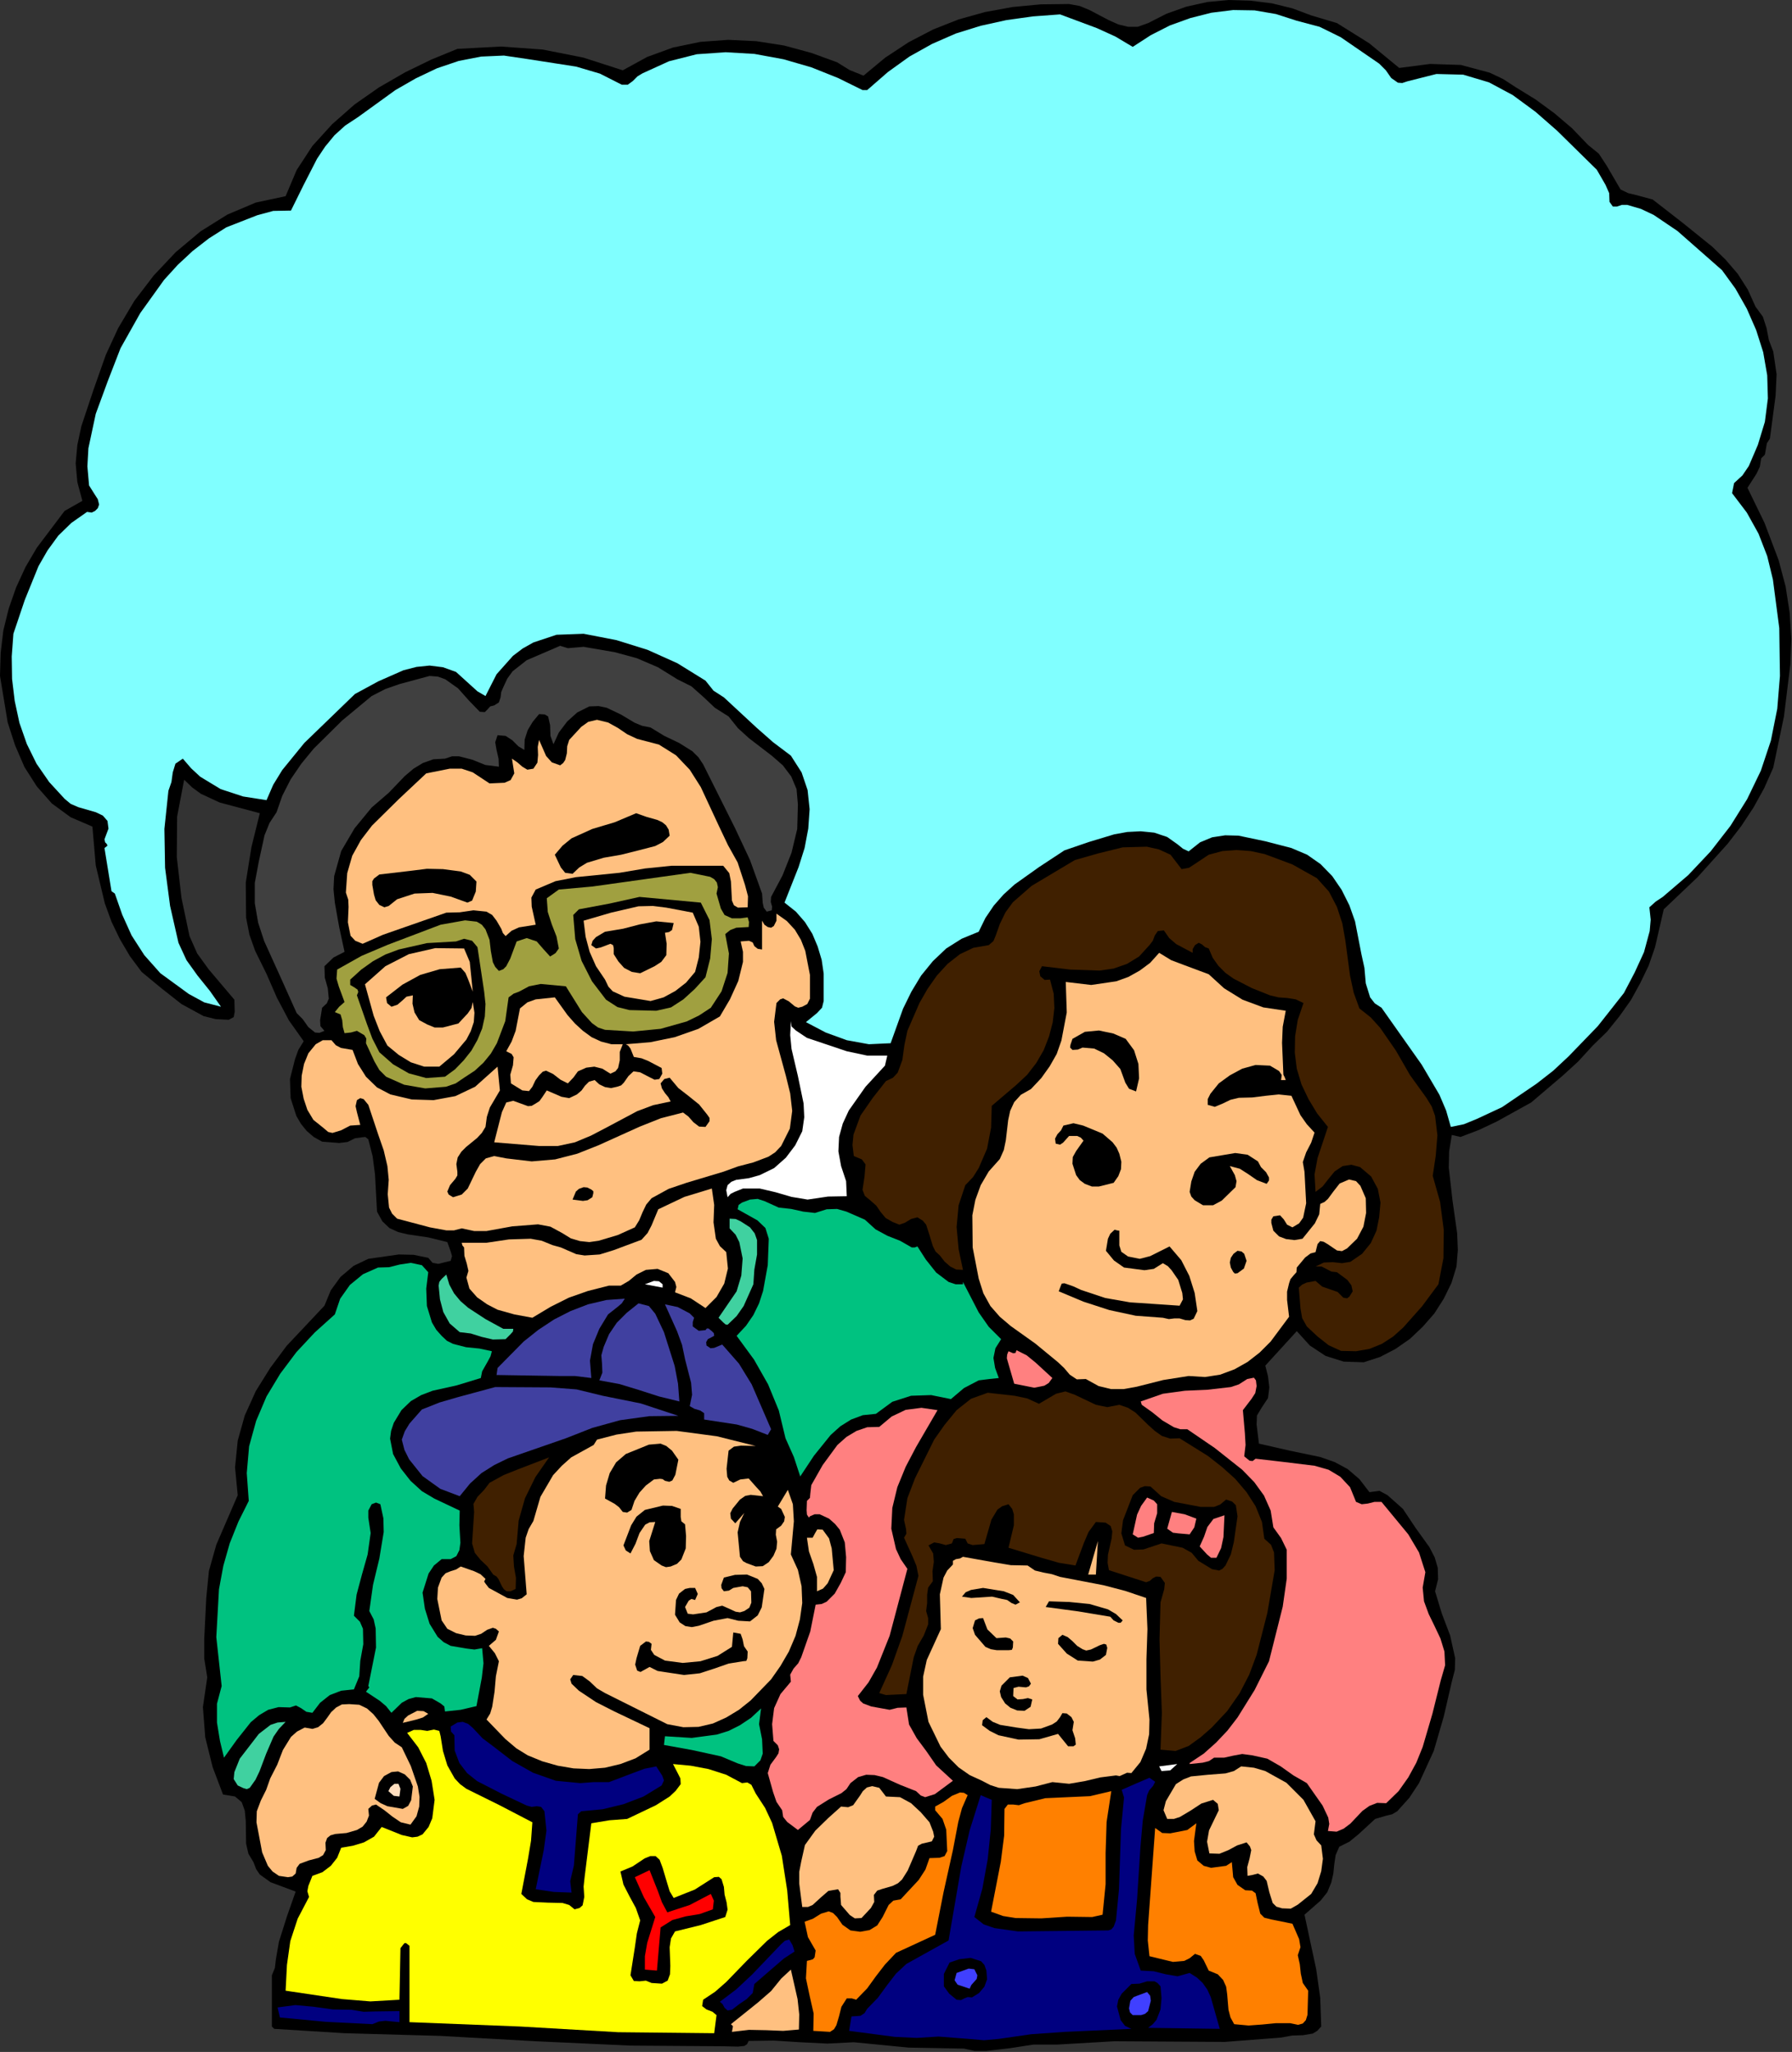
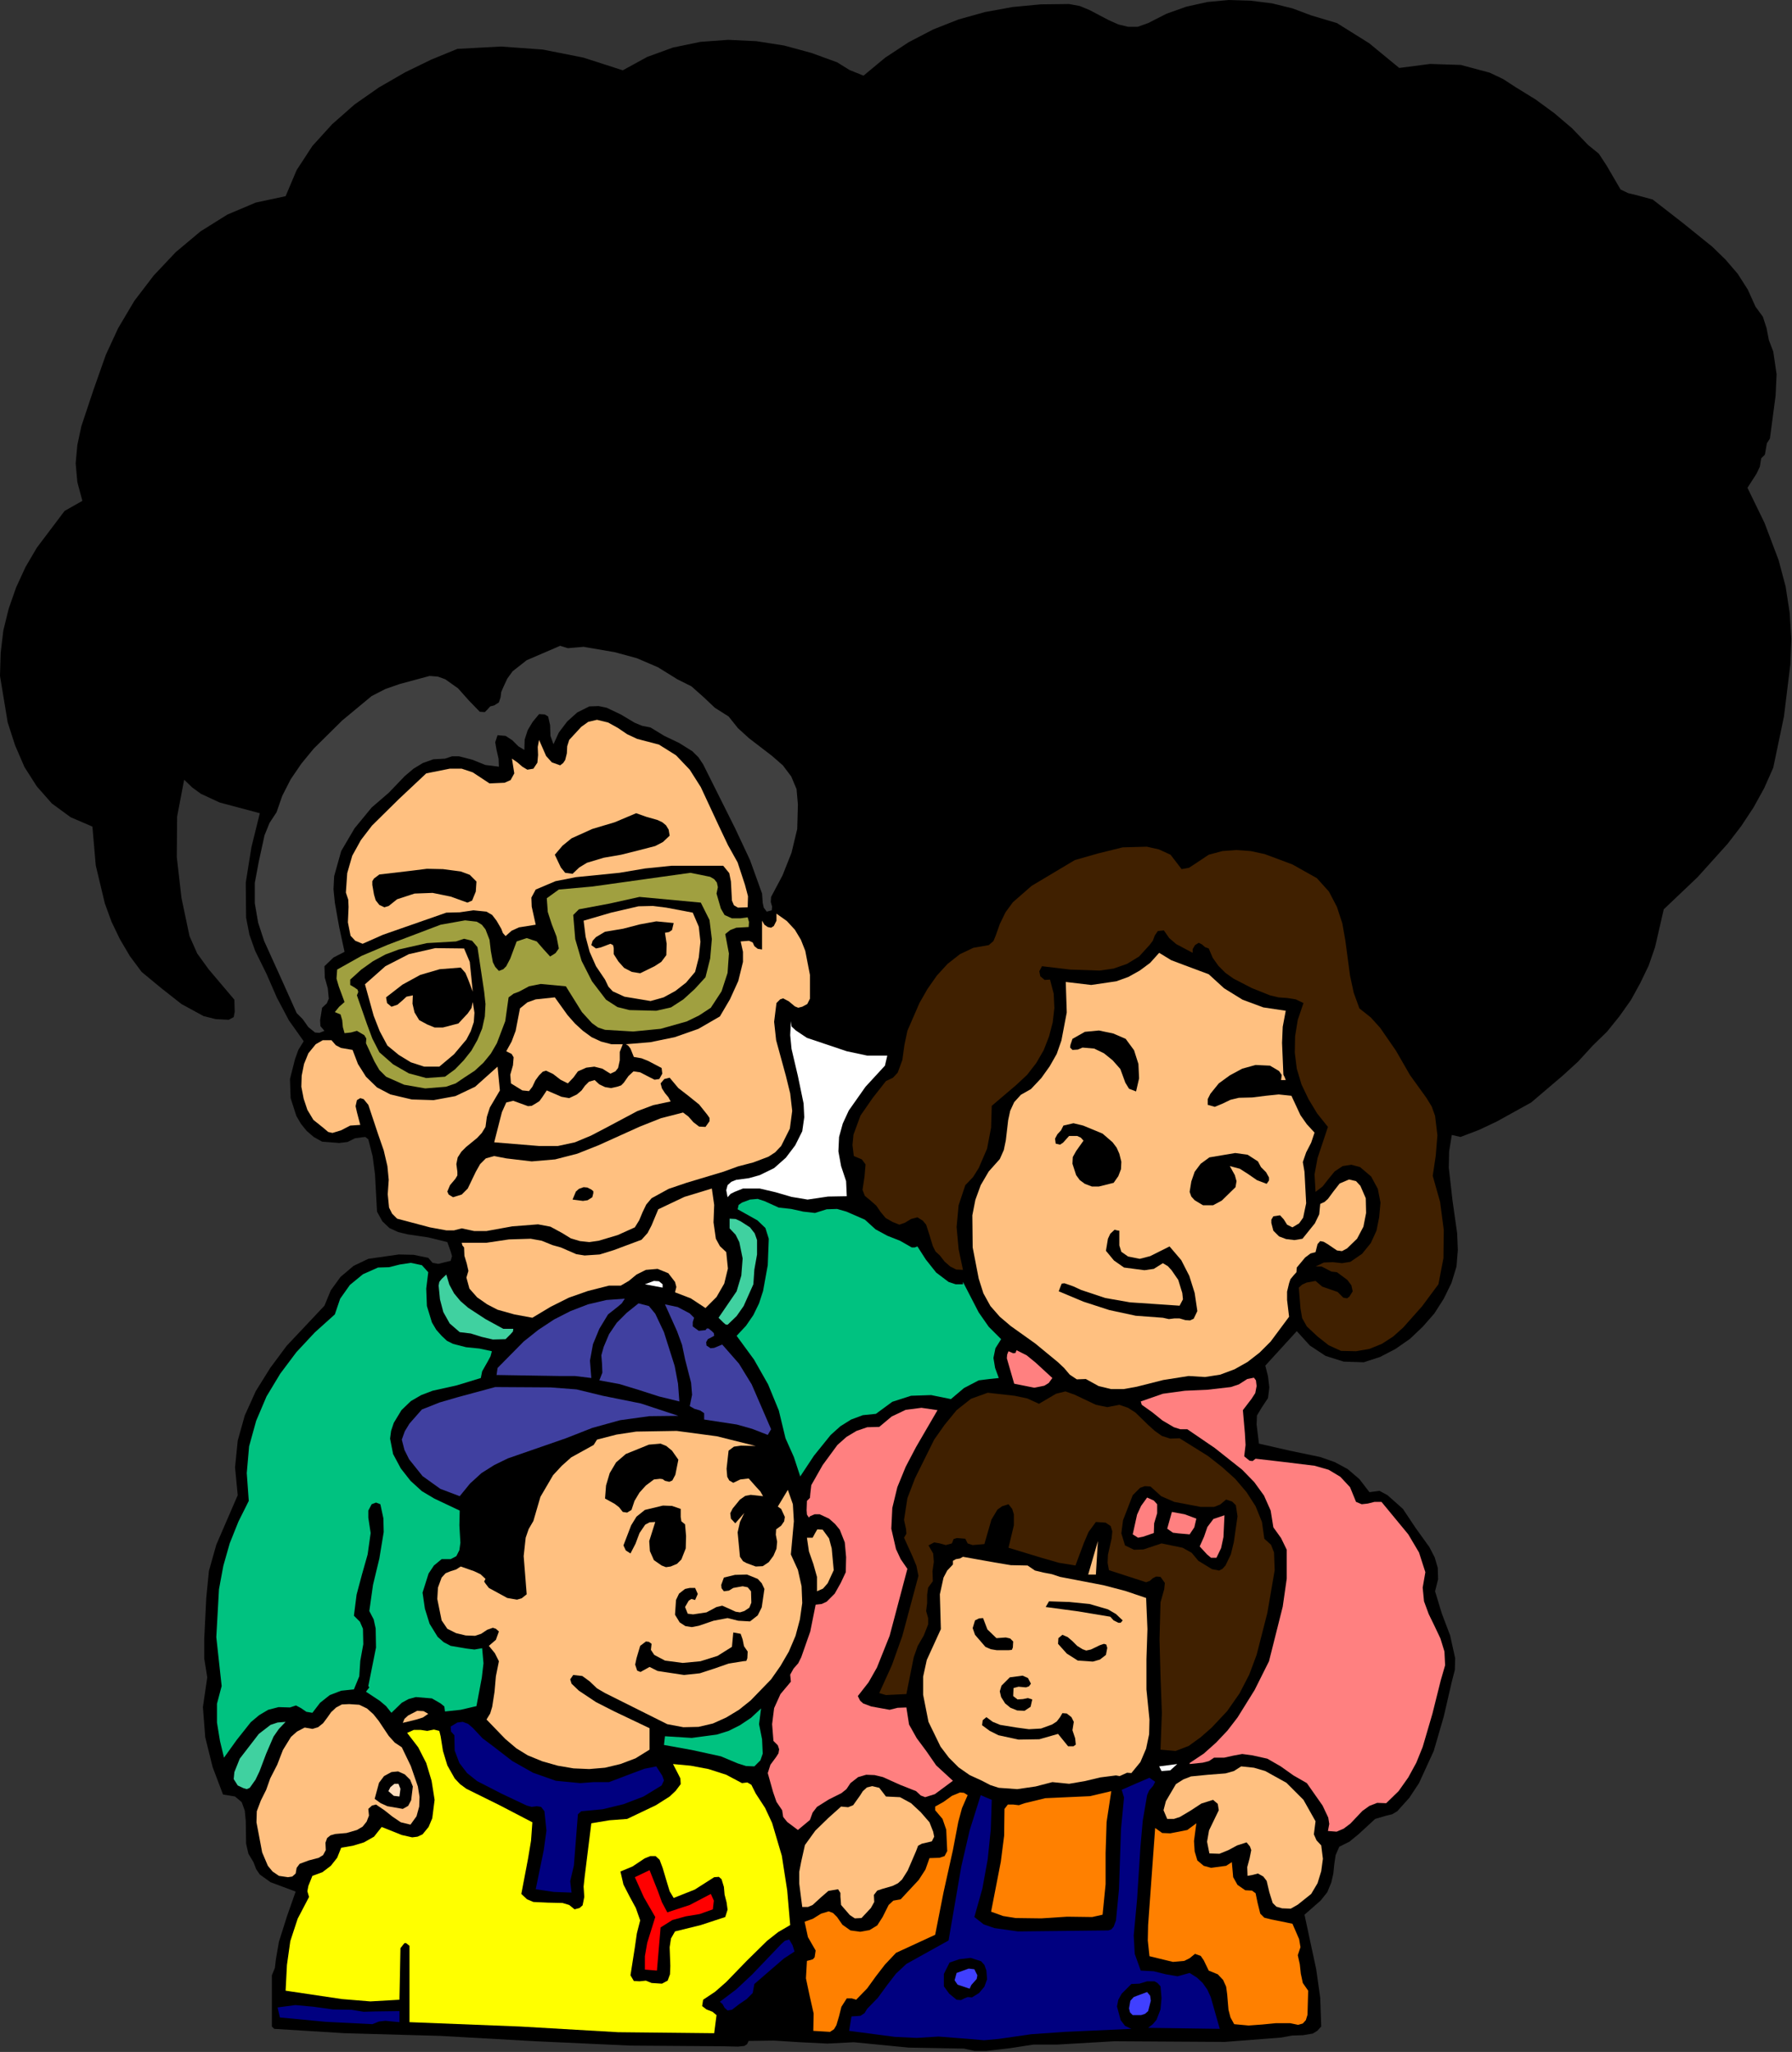
<svg xmlns="http://www.w3.org/2000/svg" xmlns:ns1="http://sodipodi.sourceforge.net/DTD/sodipodi-0.dtd" xmlns:ns2="http://www.inkscape.org/namespaces/inkscape" version="1.0" width="135.941mm" height="155.677mm" id="svg192" ns1:docname="JCHAR002.WMF">
  <rect width="100%" height="100%" fill="#333333" stroke="none" />
  <ns1:namedview pagecolor="#ffffff" bordercolor="#666666" borderopacity="1" objecttolerance="10" gridtolerance="10" guidetolerance="10" ns2:pageopacity="0" ns2:pageshadow="2" ns2:window-width="640" ns2:window-height="480" id="namedview194" />
  <defs id="defs6">
    <clipPath clipPathUnits="userSpaceOnUse" id="clipWmfPath1">
      <path d="M 0,0 L 513.696,0 L 513.696,588.288 L 0,588.288 z" id="path2" />
    </clipPath>
    <pattern id="WMFhbasepattern" patternUnits="userSpaceOnUse" width="6" height="6" x="0" y="0" />
  </defs>
  <path style="fill:#000000;fill-rule:evenodd;fill-opacity:1;stroke:none;" clip-path="url(#clipWmfPath1)" d="  M 383.328,6.624   L 392.544,12.384   L 401.184,19.488   L 410.016,18.336   L 418.848,18.624   L 427.104,20.832   L 430.944,22.656   L 434.496,24.96   L 440.256,28.512   L 445.632,32.448   L 450.72,36.768   L 455.328,41.568   L 458.4,44.064   L 460.608,47.424   L 464.64,54.336   L 466.848,55.392   L 469.248,55.968   L 473.856,57.216   L 482.496,63.936   L 490.944,70.752   L 494.784,74.496   L 498.24,78.528   L 501.12,83.04   L 503.328,87.936   L 505.44,90.816   L 506.496,94.08   L 507.168,97.536   L 508.416,100.8   L 509.376,107.328   L 509.088,113.472   L 507.456,125.76   L 506.592,127.104   L 506.304,128.736   L 506.016,130.368   L 504.96,131.424   L 504.576,133.824   L 503.616,135.84   L 501.024,139.872   L 505.92,149.952   L 509.952,160.608   L 511.968,168.192   L 513.12,175.68   L 513.6,183.168   L 513.312,190.56   L 511.488,205.44   L 508.416,220.128   L 505.824,225.984   L 502.752,231.552   L 499.2,236.928   L 495.36,241.92   L 486.72,251.52   L 477.024,260.736   L 474.528,271.584   L 472.704,276.864   L 470.304,281.856   L 467.616,286.752   L 464.352,291.36   L 460.8,295.776   L 456.672,299.808   L 452.448,304.416   L 448.032,308.448   L 439.008,316.128   L 429.12,321.6   L 424.032,324   L 418.752,326.016   L 416.256,325.44   L 415.488,330.144   L 415.392,334.848   L 416.448,344.16   L 417.792,353.664   L 417.984,358.464   L 417.6,363.168   L 416.16,367.872   L 413.952,372.384   L 411.264,376.608   L 407.904,380.448   L 404.256,383.904   L 400.128,386.784   L 395.712,389.088   L 391.008,390.624   L 385.248,390.432   L 380.064,388.8   L 375.552,385.824   L 371.808,381.696   L 362.784,391.584   L 363.552,394.656   L 363.936,397.824   L 363.552,400.896   L 361.824,403.488   L 360.384,405.888   L 360.288,408.48   L 360.96,413.952   L 369.792,415.968   L 378.528,417.792   L 382.656,419.232   L 386.4,421.248   L 389.76,424.128   L 392.64,427.872   L 395.52,427.488   L 397.824,428.736   L 402.24,432.672   L 405.888,438.144   L 409.824,443.616   L 411.36,446.592   L 412.224,449.568   L 412.32,452.832   L 411.456,456.288   L 413.376,462.624   L 415.776,468.96   L 417.216,475.488   L 417.12,478.848   L 416.256,482.208   L 413.952,492.192   L 411.072,502.08   L 406.848,511.296   L 404.064,515.52   L 400.608,519.36   L 399.168,520.224   L 397.536,520.608   L 394.272,521.568   L 389.472,525.984   L 386.88,528.096   L 384,529.536   L 382.944,531.936   L 382.56,534.528   L 382.272,537.312   L 381.696,539.808   L 380.544,542.592   L 378.624,544.992   L 374.016,549.024   L 377.376,564.672   L 378.528,572.832   L 378.816,581.088   L 377.664,582.336   L 376.416,583.104   L 373.536,583.584   L 370.464,583.68   L 367.296,584.256   L 351.168,585.504   L 335.328,585.408   L 319.488,585.312   L 303.072,586.272   L 296.256,586.272   L 289.44,587.328   L 282.72,588.096   L 279.456,588.096   L 276.384,587.424   L 260.544,587.136   L 244.8,585.6   L 237.216,585.984   L 229.44,585.6   L 221.856,585.12   L 214.656,585.216   L 214.176,586.176   L 213.408,586.656   L 211.584,586.848   L 207.552,586.752   L 180.672,586.56   L 153.504,585.312   L 126.24,583.776   L 98.784,583.008   L 78.624,581.76   L 77.952,581.088   L 77.952,566.4   L 78.816,564.288   L 79.104,561.792   L 79.968,556.8   L 82.272,549.504   L 84.768,542.4   L 77.568,539.712   L 74.496,537.504   L 73.44,535.968   L 72.672,533.952   L 71.232,531.552   L 70.56,528.672   L 70.464,522.144   L 70.176,519.168   L 69.312,516.768   L 67.392,515.136   L 63.936,514.56   L 60.96,506.688   L 58.848,498.144   L 58.176,489.504   L 59.424,480.96   L 58.56,475.584   L 58.56,469.92   L 59.136,458.208   L 59.904,450.432   L 62.016,442.944   L 68.16,428.736   L 67.392,420.768   L 68.16,413.088   L 70.176,405.888   L 73.344,398.88   L 77.472,392.256   L 82.176,385.92   L 93.024,374.4   L 94.848,369.984   L 97.632,366.144   L 101.376,362.976   L 105.6,360.96   L 114.336,359.712   L 118.56,359.808   L 122.784,360.672   L 124.032,362.112   L 125.664,362.4   L 129.216,361.536   L 129.6,360.192   L 129.216,358.848   L 128.256,356.16   L 122.784,354.816   L 116.928,353.952   L 114.144,353.28   L 111.648,352.128   L 109.632,350.208   L 108.096,347.424   L 107.52,336.768   L 106.848,331.584   L 105.6,326.688   L 104.736,326.016   L 103.776,326.112   L 101.76,326.4   L 99.648,327.456   L 97.248,327.744   L 92.352,327.36   L 89.952,326.016   L 87.936,324.288   L 86.304,322.272   L 84.96,319.968   L 83.328,314.88   L 83.136,309.408   L 84.576,303.744   L 85.536,301.056   L 87.072,298.56   L 82.848,292.608   L 79.392,286.08   L 76.416,279.264   L 73.152,272.64   L 71.52,268.032   L 70.56,263.136   L 70.464,253.056   L 72.096,242.88   L 74.496,233.184   L 62.976,230.112   L 57.6,227.616   L 55.104,225.792   L 52.8,223.584   L 50.784,234.144   L 50.688,245.76   L 52.032,257.472   L 54.336,268.416   L 56.544,273.408   L 59.808,277.92   L 67.2,286.656   L 67.296,290.112   L 67.008,291.648   L 65.568,292.416   L 61.824,292.224   L 58.368,291.36   L 52.032,287.904   L 46.176,283.296   L 40.608,278.688   L 37.248,274.176   L 34.368,269.28   L 31.968,264.288   L 30.048,259.008   L 27.456,248.16   L 26.496,237.024   L 20.256,234.336   L 14.88,230.4   L 10.56,225.504   L 7.008,219.936   L 4.32,213.696   L 2.208,207.168   L 0,193.824   L 0.192,187.2   L 0.96,180.768   L 2.496,174.528   L 4.608,168.48   L 7.296,162.624   L 10.56,157.056   L 18.528,146.496   L 23.616,143.616   L 22.176,138.24   L 21.696,132.864   L 22.176,127.584   L 23.328,122.208   L 26.784,111.84   L 30.336,101.76   L 33.888,94.08   L 38.496,86.304   L 44.064,79.008   L 50.4,72.288   L 57.504,66.336   L 65.184,61.536   L 73.344,58.08   L 81.888,56.256   L 85.056,48.768   L 89.568,41.856   L 95.232,35.616   L 101.664,29.952   L 108.672,25.056   L 116.16,20.736   L 123.648,17.088   L 131.136,14.016   L 143.616,13.344   L 155.616,14.208   L 167.232,16.512   L 178.56,20.16   L 185.568,16.32   L 192.96,13.632   L 200.832,12   L 208.8,11.424   L 216.864,11.808   L 224.832,13.056   L 232.608,15.168   L 240,17.856   L 243.552,20.064   L 247.584,21.696   L 253.824,16.512   L 260.544,12.096   L 267.552,8.448   L 274.848,5.568   L 282.432,3.456   L 290.304,2.016   L 298.368,1.248   L 306.528,1.152   L 309.6,1.728   L 312.384,2.88   L 317.856,5.76   L 320.64,7.008   L 323.424,7.68   L 326.208,7.68   L 329.184,6.624   L 334.464,3.936   L 340.128,1.92   L 346.176,0.576   L 352.32,0   L 358.56,0.192   L 364.704,0.96   L 370.56,2.4   L 375.936,4.416   L 383.328,6.624  z " id="path8" />
-   <path style="fill:#80ffff;fill-rule:evenodd;fill-opacity:1;stroke:none;" clip-path="url(#clipWmfPath1)" d="  M 395.424,18.24   L 397.344,20.16   L 398.88,22.368   L 400.8,23.712   L 402.048,23.808   L 403.488,23.328   L 411.84,21.216   L 419.52,21.408   L 426.912,23.616   L 433.728,27.264   L 440.256,32.064   L 446.4,37.44   L 457.824,48.672   L 460.32,52.992   L 461.376,55.392   L 461.472,57.888   L 462.432,59.232   L 463.584,59.232   L 465.024,58.752   L 466.56,58.752   L 470.496,59.904   L 474.144,61.632   L 480.96,66.24   L 493.728,77.472   L 497.568,82.752   L 500.832,88.512   L 503.52,94.656   L 505.536,100.992   L 506.688,107.616   L 506.88,114.24   L 506.016,120.96   L 504,127.584   L 501.408,133.632   L 499.584,136.32   L 497.184,138.528   L 496.608,141.408   L 500.832,146.976   L 504.192,153.024   L 506.688,159.456   L 508.32,166.176   L 510.144,180.096   L 510.336,193.824   L 509.568,203.232   L 507.744,212.352   L 504.864,220.992   L 500.928,229.152   L 496.128,236.832   L 490.464,244.128   L 484.032,250.944   L 476.736,257.184   L 474.72,258.528   L 472.896,260.16   L 473.28,263.712   L 472.992,266.976   L 471.36,273.024   L 468.672,278.88   L 465.6,284.736   L 458.112,294.24   L 449.76,302.88   L 445.344,307.008   L 440.544,310.752   L 430.656,317.472   L 423.456,320.832   L 419.712,322.368   L 415.968,323.136   L 414.624,318.432   L 412.704,313.92   L 407.616,305.28   L 396.096,288.96   L 394.176,287.712   L 392.832,285.984   L 391.584,281.952   L 391.2,277.536   L 390.336,273.6   L 388.512,264.192   L 386.88,259.584   L 384.672,255.168   L 381.984,251.232   L 378.624,247.776   L 374.784,245.088   L 370.272,243.168   L 362.88,241.248   L 355.104,239.616   L 351.264,239.52   L 347.52,240.096   L 344.064,241.536   L 340.8,244.128   L 339.168,243.36   L 337.632,242.112   L 334.656,240   L 330.912,238.752   L 327.072,238.368   L 323.232,238.56   L 319.488,239.232   L 312.192,241.44   L 305.184,243.84   L 297.888,248.64   L 290.88,253.632   L 287.712,256.512   L 284.928,259.68   L 282.528,263.232   L 280.608,267.168   L 275.712,269.184   L 271.296,271.968   L 267.456,275.616   L 264.096,279.744   L 261.312,284.352   L 258.912,289.248   L 255.36,299.136   L 249.12,299.424   L 242.784,298.272   L 236.736,296.064   L 231.072,293.088   L 234.24,290.496   L 235.68,288.96   L 236.16,287.04   L 236.16,279.168   L 235.584,275.232   L 234.432,271.392   L 232.896,267.744   L 230.784,264.384   L 228.192,261.408   L 224.928,258.816   L 228.96,248.64   L 230.688,243.168   L 231.744,237.6   L 232.128,232.032   L 231.552,226.56   L 229.824,221.472   L 226.752,216.672   L 221.664,212.832   L 216.864,208.608   L 207.552,199.968   L 204.576,198.048   L 202.272,195.168   L 194.208,190.176   L 185.664,186.336   L 176.736,183.552   L 167.328,181.728   L 159.552,182.016   L 152.928,184.224   L 149.856,185.952   L 147.072,188.064   L 142.368,193.344   L 139.2,199.584   L 136.896,198.24   L 134.88,196.416   L 130.752,192.672   L 127.008,191.328   L 123.168,190.848   L 119.424,191.232   L 115.68,192.192   L 108.48,195.36   L 101.76,199.008   L 87.264,213.024   L 80.928,220.8   L 78.336,225.024   L 76.416,229.44   L 69.696,228.384   L 63.264,226.272   L 57.408,222.72   L 54.816,220.32   L 52.416,217.536   L 50.304,218.976   L 49.536,221.472   L 49.152,224.256   L 48.288,226.752   L 47.136,237.696   L 47.328,248.832   L 48.768,259.776   L 51.168,270.336   L 53.472,275.328   L 56.64,279.744   L 60.192,284.16   L 63.36,288.672   L 58.56,287.424   L 54.144,285.024   L 45.984,279.072   L 41.376,273.888   L 37.728,268.224   L 35.04,262.272   L 32.928,256.224   L 31.968,255.552   L 29.952,243.168   L 30.816,242.496   L 30.624,242.016   L 30.144,241.536   L 29.952,240.672   L 31.104,237.6   L 30.816,235.392   L 29.472,233.856   L 27.456,232.896   L 22.464,231.456   L 20.256,230.496   L 18.528,229.056   L 14.112,224.256   L 10.464,218.976   L 7.68,213.312   L 5.568,207.264   L 4.224,201.024   L 3.456,194.688   L 3.36,188.256   L 3.84,181.728   L 7.104,172.032   L 11.04,162.336   L 13.632,157.824   L 16.704,153.6   L 20.448,149.952   L 24.96,146.784   L 26.304,146.976   L 27.264,146.496   L 28.032,145.728   L 28.416,144.672   L 28.032,143.136   L 27.168,141.792   L 25.536,139.2   L 25.056,133.728   L 25.344,128.544   L 27.456,118.656   L 30.912,109.248   L 34.56,99.84   L 40.224,89.76   L 47.04,80.256   L 50.976,75.936   L 55.2,72   L 59.904,68.352   L 64.896,65.184   L 73.728,61.728   L 78.336,60.48   L 83.424,60.384   L 87.072,52.992   L 90.912,45.504   L 93.216,42.048   L 95.904,38.784   L 98.976,36   L 102.624,33.6   L 113.376,25.824   L 119.232,22.464   L 125.28,19.584   L 131.52,17.472   L 137.952,16.224   L 144.48,15.936   L 151.008,16.896   L 165.216,19.104   L 172.032,21.12   L 178.272,24.288   L 180,24.288   L 181.44,23.232   L 182.784,21.888   L 184.224,21.024   L 191.808,17.568   L 199.776,15.552   L 208.032,14.976   L 216.288,15.456   L 224.64,16.992   L 232.608,19.296   L 240.288,22.368   L 247.296,25.824   L 248.64,25.824   L 254.592,20.64   L 260.736,16.224   L 267.264,12.576   L 274.08,9.6   L 281.184,7.392   L 288.576,5.76   L 296.16,4.704   L 303.936,4.128   L 314.496,8.064   L 319.776,10.464   L 324.768,13.44   L 329.952,10.08   L 335.424,7.296   L 341.28,5.184   L 347.328,3.648   L 353.568,2.88   L 359.712,2.976   L 365.856,4.032   L 371.808,5.952   L 378.336,7.68   L 384.384,10.656   L 395.424,18.24  z " id="path10" />
  <path style="fill:#404040;fill-rule:evenodd;fill-opacity:1;stroke:none;" clip-path="url(#clipWmfPath1)" d="  M 169.536,185.856   L 176.256,187.008   L 182.592,188.736   L 188.64,191.328   L 194.208,194.784   L 198.24,196.8   L 201.6,199.776   L 204.96,202.944   L 208.896,205.44   L 211.584,208.8   L 214.752,211.68   L 221.376,216.768   L 224.448,219.456   L 226.848,222.624   L 228.384,226.272   L 228.768,230.688   L 228.576,237.696   L 226.944,244.512   L 224.352,251.04   L 221.088,257.184   L 220.992,258.624   L 221.376,259.968   L 221.28,261.024   L 219.84,261.408   L 218.976,260.256   L 218.688,258.912   L 218.496,256.224   L 215.04,246.624   L 210.72,237.408   L 201.6,219.168   L 200.256,217.152   L 198.528,215.424   L 194.688,213.024   L 190.464,211.008   L 186.528,208.608   L 184.128,208.128   L 182.016,207.264   L 177.984,204.864   L 173.952,202.944   L 171.648,202.464   L 168.96,202.56   L 165.504,204.288   L 162.624,206.88   L 160.224,210.048   L 158.688,213.408   L 157.824,211.008   L 157.728,207.936   L 157.152,205.44   L 156.192,204.864   L 154.56,204.768   L 152.736,206.976   L 151.296,209.376   L 150.432,212.064   L 150.336,215.04   L 148.608,213.984   L 146.88,212.256   L 144.96,211.008   L 142.656,210.816   L 141.984,212.832   L 142.368,215.04   L 142.944,217.536   L 143.04,219.84   L 139.2,219.36   L 135.36,217.824   L 131.616,216.864   L 129.6,216.864   L 127.584,217.536   L 124.224,217.728   L 121.248,218.784   L 118.56,220.416   L 116.064,222.528   L 111.456,227.328   L 106.56,231.552   L 101.664,237.504   L 97.824,244.032   L 95.808,251.232   L 95.616,254.976   L 96,258.816   L 97.248,265.824   L 98.784,272.928   L 95.616,274.56   L 93.024,277.056   L 93.12,280.32   L 93.984,283.392   L 94.272,286.368   L 93.696,287.712   L 92.352,288.96   L 91.776,292.512   L 91.872,294.24   L 93.024,295.584   L 91.584,296.16   L 90.336,296.064   L 88.416,294.528   L 86.784,292.224   L 85.056,290.496   L 80.448,280.224   L 75.744,269.856   L 74.016,264.576   L 73.056,259.008   L 73.056,253.152   L 74.208,247.008   L 75.84,239.52   L 77.28,235.968   L 79.296,232.896   L 80.928,228.192   L 83.328,223.488   L 86.4,218.976   L 89.952,214.656   L 98.112,206.592   L 106.56,199.584   L 110.496,197.568   L 114.624,196.128   L 123.168,193.824   L 125.568,194.016   L 127.68,194.784   L 131.328,197.376   L 134.496,200.928   L 137.568,204.096   L 139.008,204.192   L 139.776,203.424   L 140.544,202.56   L 141.696,202.272   L 143.04,201.408   L 143.52,199.968   L 143.712,198.432   L 144.288,197.088   L 145.44,194.592   L 146.976,192.48   L 151.008,189.312   L 160.608,185.184   L 162.816,185.856   L 165.12,185.664   L 167.328,185.472   L 169.536,185.856  z " id="path12" />
  <path style="fill:#ffc080;fill-rule:evenodd;fill-opacity:1;stroke:none;" clip-path="url(#clipWmfPath1)" d="  M 182.688,211.872   L 188.928,213.504   L 193.824,216.576   L 197.76,220.704   L 200.928,225.696   L 206.112,236.832   L 208.704,242.304   L 211.488,247.296   L 213.6,253.728   L 214.464,256.992   L 214.368,260.16   L 211.584,260.256   L 210.432,259.584   L 209.856,258.24   L 209.568,252.768   L 209.088,250.368   L 207.36,248.256   L 192.48,248.256   L 184.992,249.024   L 177.6,250.272   L 165.12,251.52   L 159.264,252.672   L 153.6,255.072   L 152.352,257.376   L 152.448,259.968   L 153.6,265.152   L 148.8,265.92   L 146.688,266.88   L 144.96,268.416   L 144.192,267.552   L 143.712,266.304   L 142.368,264   L 141.12,262.368   L 139.488,261.408   L 135.744,261.024   L 131.808,261.6   L 127.968,261.696   L 115.872,265.92   L 109.824,268.032   L 103.968,270.624   L 101.856,269.76   L 100.512,268.32   L 99.744,264.48   L 99.936,260.064   L 99.84,257.952   L 99.168,255.936   L 99.552,250.368   L 100.992,245.376   L 103.488,240.864   L 106.656,236.736   L 114.336,229.152   L 122.208,221.76   L 128.928,220.416   L 132.384,220.416   L 135.552,221.472   L 140.352,224.64   L 144.672,224.448   L 146.4,223.68   L 147.456,221.76   L 146.784,217.536   L 148.32,218.592   L 149.76,219.84   L 151.2,220.704   L 152.928,220.416   L 154.08,218.688   L 154.272,216.48   L 154.176,214.176   L 154.56,212.16   L 156.576,216.768   L 158.208,218.592   L 160.608,219.456   L 161.472,218.784   L 162.048,217.92   L 162.528,216   L 162.624,213.984   L 163.2,212.16   L 166.656,208.416   L 168.672,206.976   L 171.168,206.4   L 174.336,207.168   L 177.12,208.704   L 179.808,210.528   L 182.688,211.872  z " id="path14" />
  <path style="fill:#000000;fill-rule:evenodd;fill-opacity:1;stroke:none;" clip-path="url(#clipWmfPath1)" d="  M 192,239.616   L 190.08,241.44   L 187.872,242.592   L 183.072,243.84   L 178.08,245.088   L 173.088,245.952   L 168.288,247.392   L 166.08,248.736   L 164.16,250.56   L 162.048,250.272   L 160.8,248.736   L 159.072,245.088   L 161.28,242.496   L 163.872,240.384   L 169.824,237.696   L 176.256,235.776   L 182.4,233.184   L 185.376,234.24   L 188.448,235.104   L 189.888,235.776   L 190.944,236.64   L 191.712,237.888   L 192,239.616  z " id="path16" />
  <path style="fill:#000000;fill-rule:evenodd;fill-opacity:1;stroke:none;" clip-path="url(#clipWmfPath1)" d="  M 187.872,237.696   L 187.776,238.656   L 187.2,239.232   L 185.568,240   L 184.032,239.808   L 182.88,240.384   L 181.728,241.152   L 180.384,241.536   L 171.36,242.688   L 167.04,244.032   L 163.2,246.624   L 163.104,245.088   L 164.16,243.648   L 167.04,241.536   L 169.536,241.248   L 172.032,240.384   L 176.832,238.272   L 181.536,236.736   L 184.032,236.544   L 186.528,237.024   L 187.872,237.696  z " id="path18" />
  <path style="fill:#402000;fill-rule:evenodd;fill-opacity:1;stroke:none;" clip-path="url(#clipWmfPath1)" d="  M 338.784,249.216   L 340.896,248.832   L 342.816,247.584   L 346.56,245.088   L 350.496,244.032   L 354.432,243.744   L 358.56,244.032   L 362.592,244.896   L 370.56,247.872   L 377.568,251.808   L 381.024,255.648   L 383.328,260.064   L 384.864,264.768   L 385.728,269.664   L 387.072,279.744   L 388.128,284.64   L 389.76,289.152   L 393.024,291.744   L 395.712,294.72   L 400.224,301.248   L 404.256,308.256   L 408.96,314.784   L 410.496,317.28   L 411.456,319.968   L 412.128,325.536   L 411.648,331.392   L 410.784,337.152   L 412.896,344.64   L 413.952,352.704   L 413.856,360.768   L 412.416,368.256   L 407.712,374.592   L 402.336,380.64   L 399.456,383.232   L 396.192,385.344   L 392.64,386.784   L 388.8,387.456   L 384.48,387.36   L 380.928,385.728   L 377.76,383.232   L 374.688,380.352   L 373.344,377.952   L 372.864,375.168   L 372.384,369.216   L 373.344,368.352   L 374.592,367.776   L 377.184,367.296   L 379.104,368.928   L 381.312,369.696   L 383.52,370.464   L 385.152,372.096   L 386.208,372.288   L 386.88,371.808   L 387.84,370.272   L 387.456,368.544   L 386.304,367.008   L 383.328,364.8   L 381.696,364.608   L 380.256,363.84   L 378.912,363.168   L 377.184,363.168   L 379.584,362.016   L 382.176,361.92   L 384.768,362.208   L 387.168,361.824   L 390.528,359.52   L 393.024,356.448   L 394.656,352.896   L 395.424,349.056   L 395.808,344.832   L 395.04,340.896   L 393.12,337.344   L 389.952,334.656   L 387.456,333.984   L 384.96,334.368   L 382.656,335.904   L 380.928,338.016   L 379.2,340.224   L 377.184,341.76   L 376.896,336.768   L 377.76,332.064   L 380.736,323.136   L 377.664,319.296   L 375.168,315.168   L 373.152,310.944   L 371.808,306.432   L 371.232,301.824   L 371.328,297.12   L 372.096,292.416   L 373.728,287.616   L 371.52,286.56   L 369.12,286.176   L 366.528,285.984   L 364.128,285.408   L 358.848,283.296   L 353.664,280.608   L 351.36,278.976   L 349.344,276.96   L 347.712,274.656   L 346.56,271.968   L 345.504,271.584   L 344.64,270.816   L 343.68,270.336   L 342.624,271.008   L 341.952,272.16   L 341.952,273.216   L 337.248,270.72   L 335.232,268.992   L 333.696,266.784   L 331.968,266.976   L 331.104,268.224   L 330.528,269.76   L 329.568,271.008   L 326.592,274.272   L 323.136,276.384   L 319.296,277.728   L 315.264,278.304   L 306.816,278.016   L 298.752,277.056   L 297.984,278.496   L 298.272,279.936   L 299.52,280.992   L 301.056,280.896   L 302.112,284.928   L 302.304,289.056   L 301.824,293.184   L 300.768,297.216   L 299.232,301.152   L 297.12,304.8   L 294.528,308.16   L 291.456,311.04   L 284.352,317.088   L 284.16,323.328   L 283.008,329.376   L 280.608,334.944   L 278.976,337.536   L 276.768,339.84   L 274.848,345.6   L 274.272,351.84   L 274.848,358.176   L 276.096,364.128   L 274.176,364.032   L 272.448,363.168   L 270.816,361.728   L 269.472,360   L 268.224,358.848   L 267.456,357.312   L 266.496,354.144   L 265.536,351.168   L 264.576,350.016   L 263.04,349.056   L 261.216,349.536   L 259.488,350.592   L 257.856,351.168   L 255.936,350.4   L 253.92,349.248   L 252.48,347.52   L 251.232,345.696   L 249.6,344.256   L 247.968,342.912   L 247.296,341.184   L 247.872,337.344   L 248.16,333.888   L 247.104,332.448   L 244.8,331.488   L 244.416,328.32   L 244.704,325.344   L 246.72,319.872   L 250.176,314.88   L 254.016,309.984   L 256.032,309.024   L 257.376,307.584   L 258.72,303.936   L 259.296,299.712   L 260.16,295.584   L 263.616,287.616   L 265.92,283.584   L 268.608,279.744   L 271.68,276.384   L 275.232,273.6   L 279.072,271.776   L 283.488,271.008   L 284.832,269.856   L 285.504,268.224   L 286.656,264.96   L 288.288,261.6   L 290.4,258.72   L 295.776,254.016   L 308.16,246.624   L 314.88,244.704   L 321.888,242.976   L 328.8,242.784   L 332.256,243.552   L 335.616,245.088   L 338.784,249.216  z " id="path20" />
  <path style="fill:#000000;fill-rule:evenodd;fill-opacity:1;stroke:none;" clip-path="url(#clipWmfPath1)" d="  M 136.608,252.768   L 136.416,255.648   L 135.36,258.24   L 134.016,258.816   L 129.216,257.088   L 124.032,256.032   L 118.848,256.224   L 113.856,257.856   L 111.456,259.776   L 110.208,260.16   L 108.768,259.488   L 107.712,258.144   L 107.232,256.512   L 106.752,253.728   L 106.752,252.672   L 107.232,251.904   L 108.768,250.752   L 117.792,249.696   L 122.4,249.12   L 127.008,249.216   L 132.096,249.888   L 134.688,250.848   L 136.608,252.768  z " id="path22" />
  <path style="fill:#a0a040;fill-rule:evenodd;fill-opacity:1;stroke:none;" clip-path="url(#clipWmfPath1)" d="  M 205.44,256.224   L 206.688,260.544   L 207.744,262.368   L 209.856,263.328   L 212.256,263.328   L 214.368,263.04   L 214.752,264.384   L 214.656,265.824   L 211.104,266.016   L 209.376,266.688   L 207.936,267.84   L 208.992,273.408   L 208.608,278.976   L 206.88,284.256   L 203.808,288.96   L 200.448,291.168   L 196.896,292.896   L 189.408,295.008   L 181.536,295.776   L 173.472,295.296   L 171.456,294.624   L 169.728,293.376   L 166.848,290.208   L 162.24,282.816   L 155.04,282.144   L 151.68,282.816   L 148.8,284.352   L 147.264,284.928   L 145.824,285.984   L 144.864,292.8   L 142.464,299.136   L 140.736,302.112   L 138.624,304.704   L 136.128,307.008   L 133.056,309.024   L 130.656,310.656   L 127.872,311.616   L 121.92,312.096   L 115.872,311.04   L 110.688,308.736   L 108.768,306.816   L 107.328,304.32   L 104.928,299.136   L 105.024,297.792   L 104.448,296.832   L 102.336,295.584   L 100.608,296.064   L 98.784,296.256   L 98.304,294.528   L 98.112,292.512   L 97.632,290.88   L 96,290.208   L 97.248,288.672   L 98.784,287.328   L 97.152,282.912   L 96.48,280.608   L 96.672,278.016   L 103.68,274.08   L 111.168,270.912   L 126.336,265.152   L 133.344,263.904   L 136.704,264.288   L 138.144,265.152   L 139.2,266.496   L 140.352,269.472   L 140.736,272.736   L 141.312,275.904   L 141.984,277.248   L 143.04,278.4   L 144.288,277.92   L 145.152,277.056   L 146.304,274.848   L 148.128,269.952   L 151.008,268.992   L 153.888,269.952   L 155.808,272.16   L 157.728,274.272   L 159.264,273.312   L 160.224,271.968   L 159.552,268.512   L 158.208,265.056   L 157.056,261.504   L 156.768,257.568   L 160.224,255.072   L 169.824,254.208   L 179.424,252.864   L 197.952,250.272   L 203.616,251.424   L 204.768,252.096   L 205.536,253.056   L 205.824,254.4   L 205.44,256.224  z " id="path24" />
  <path style="fill:#000000;fill-rule:evenodd;fill-opacity:1;stroke:none;" clip-path="url(#clipWmfPath1)" d="  M 133.056,255.072   L 127.104,253.44   L 120.96,252.096   L 126.816,251.52   L 130.176,252   L 133.44,253.056   L 133.056,255.072  z " id="path26" />
  <path style="fill:#000000;fill-rule:evenodd;fill-opacity:1;stroke:none;" clip-path="url(#clipWmfPath1)" d="  M 110.688,255.36   L 111.36,253.632   L 112.896,253.248   L 114.912,253.44   L 116.736,253.056   L 110.688,255.36  z " id="path28" />
  <path style="fill:#000000;fill-rule:evenodd;fill-opacity:1;stroke:none;" clip-path="url(#clipWmfPath1)" d="  M 200.928,258.816   L 203.424,263.808   L 204.096,269.28   L 203.616,274.848   L 202.272,280.224   L 199.2,283.584   L 195.936,286.56   L 192.384,288.864   L 188.16,289.824   L 180.48,289.632   L 177.024,288.768   L 173.76,286.656   L 169.728,281.376   L 166.752,275.52   L 164.928,269.28   L 164.352,262.368   L 165.984,260.736   L 174.72,259.104   L 183.36,257.184   L 200.928,258.816  z " id="path30" />
  <path style="fill:#ffc080;fill-rule:evenodd;fill-opacity:1;stroke:none;" clip-path="url(#clipWmfPath1)" d="  M 198.624,261.696   L 200.352,265.728   L 200.832,270.048   L 200.352,274.56   L 199.296,278.688   L 196.704,281.76   L 193.632,284.16   L 190.272,285.984   L 186.528,287.04   L 179.04,285.792   L 175.68,284.256   L 174.432,282.912   L 173.472,280.896   L 170.88,277.056   L 169.056,272.928   L 167.904,268.608   L 167.328,264   L 175.2,261.696   L 183.072,259.872   L 187.2,259.776   L 191.04,260.256   L 198.624,261.696  z " id="path32" />
  <path style="fill:#ffc080;fill-rule:evenodd;fill-opacity:1;stroke:none;" clip-path="url(#clipWmfPath1)" d="  M 232.224,286.368   L 231.456,287.904   L 230.016,288.672   L 228.864,288.96   L 227.904,288.576   L 226.176,287.136   L 224.544,286.272   L 223.68,286.56   L 222.624,287.616   L 221.952,292.992   L 222.528,298.272   L 225.312,308.448   L 226.56,313.536   L 227.136,318.528   L 226.464,323.616   L 223.968,328.608   L 222.24,330.432   L 220.32,331.68   L 216,333.312   L 211.584,334.464   L 207.36,336   L 196.8,339.168   L 191.712,340.896   L 186.816,343.584   L 185.28,345.408   L 184.224,347.616   L 183.264,349.92   L 182.016,351.936   L 177.12,354.144   L 171.648,355.776   L 168.96,356.16   L 166.272,355.872   L 163.68,355.104   L 161.184,353.568   L 157.824,351.744   L 154.272,351.072   L 146.88,351.648   L 139.488,352.992   L 135.936,352.992   L 132.384,352.224   L 130.176,352.8   L 127.968,352.8   L 123.264,351.936   L 113.856,349.44   L 112.416,348   L 111.552,346.272   L 111.168,342.432   L 111.456,338.304   L 111.072,334.368   L 110.016,329.856   L 108.48,325.44   L 105.6,316.8   L 104.256,315.168   L 103.296,314.88   L 102.336,315.456   L 101.952,317.184   L 102.336,318.912   L 103.296,322.56   L 100.416,322.752   L 97.824,324.096   L 95.328,324.864   L 94.08,324.576   L 92.736,323.424   L 89.856,321.12   L 88.128,318.24   L 87.072,315.072   L 86.4,311.616   L 86.496,308.448   L 87.168,305.088   L 88.416,302.016   L 90.528,299.424   L 92.544,298.272   L 95.04,298.272   L 96.288,299.712   L 97.728,300.48   L 101.088,301.056   L 102.624,305.088   L 104.928,308.736   L 108.096,311.808   L 111.936,313.824   L 118.08,315.264   L 124.32,315.456   L 130.56,314.304   L 136.224,311.616   L 142.656,305.856   L 143.328,312.672   L 140.448,317.568   L 139.584,320.256   L 139.2,323.136   L 138.144,324.864   L 136.8,326.304   L 133.632,328.896   L 132.288,330.24   L 131.232,331.872   L 130.848,333.792   L 131.136,336   L 131.136,337.056   L 130.56,338.016   L 129.024,339.84   L 128.256,341.664   L 128.64,342.528   L 129.888,343.296   L 132.384,342.528   L 134.112,340.8   L 136.416,336   L 137.664,333.792   L 139.296,332.16   L 141.696,331.488   L 145.152,332.16   L 152.448,333.024   L 159.168,332.448   L 165.504,330.816   L 171.552,328.416   L 183.456,323.04   L 189.504,320.64   L 195.84,319.008   L 197.376,320.16   L 198.816,321.792   L 200.448,323.04   L 202.272,323.136   L 203.424,321.504   L 203.424,320.544   L 202.752,319.584   L 200.448,316.704   L 197.472,314.304   L 194.496,312   L 192,309.024   L 190.464,309.408   L 189.408,310.656   L 189.792,312.096   L 190.656,313.44   L 191.616,314.592   L 192.288,315.84   L 187.296,316.896   L 182.688,318.624   L 173.856,323.328   L 169.44,325.632   L 164.832,327.552   L 159.936,328.608   L 154.56,328.608   L 141.696,327.552   L 143.136,321.888   L 143.904,318.912   L 145.152,316.128   L 147.168,315.648   L 149.28,316.416   L 151.392,317.184   L 152.448,317.088   L 153.6,316.416   L 154.656,315.744   L 155.424,314.688   L 156.768,312.672   L 160.992,314.496   L 163.2,314.88   L 165.408,313.824   L 166.752,312.672   L 167.712,311.328   L 168.864,310.176   L 170.496,309.696   L 171.84,310.944   L 173.472,311.712   L 175.2,312   L 176.928,311.616   L 178.08,311.232   L 178.848,310.464   L 180.192,308.544   L 181.632,307.2   L 183.552,307.488   L 186.336,308.928   L 187.68,309.6   L 189.024,309.408   L 189.888,307.872   L 189.696,306.24   L 185.856,304.224   L 183.936,303.456   L 181.728,303.072   L 180.768,300.672   L 180.096,299.808   L 179.424,299.424   L 186.432,298.848   L 193.44,297.408   L 200.256,295.008   L 206.4,291.456   L 209.28,286.56   L 211.68,281.28   L 213.024,275.808   L 213.024,272.928   L 212.352,269.952   L 214.752,269.76   L 215.808,270.24   L 216.288,271.296   L 217.248,272.064   L 218.496,272.256   L 218.496,264   L 219.168,265.152   L 220.128,265.824   L 221.088,266.016   L 221.856,265.536   L 222.624,264   L 222.624,261.984   L 225.6,264.096   L 227.904,266.592   L 229.632,269.472   L 230.88,272.64   L 232.224,279.552   L 232.224,286.368  z " id="path34" />
  <path style="fill:#000000;fill-rule:evenodd;fill-opacity:1;stroke:none;" clip-path="url(#clipWmfPath1)" d="  M 193.152,264.672   L 192.672,266.688   L 191.808,267.264   L 190.656,267.456   L 191.136,270.624   L 191.04,273.888   L 189.6,275.808   L 187.68,277.056   L 183.552,279.072   L 181.152,278.688   L 178.944,277.536   L 177.312,275.712   L 175.968,273.6   L 175.968,271.872   L 175.776,271.008   L 175.008,270.624   L 172.224,271.68   L 170.88,271.968   L 169.536,271.008   L 169.92,269.76   L 170.88,268.704   L 173.472,267.168   L 178.656,266.304   L 183.456,265.056   L 188.16,264.192   L 193.152,264.672  z " id="path36" />
  <path style="fill:#000000;fill-rule:evenodd;fill-opacity:1;stroke:none;" clip-path="url(#clipWmfPath1)" d="  M 187.872,269.76   L 187.872,271.776   L 186.72,273.024   L 183.552,275.136   L 182.112,275.232   L 180.864,274.464   L 179.136,271.968   L 179.232,270.336   L 180.384,269.664   L 183.36,268.8   L 185.76,268.896   L 187.872,269.76  z " id="path38" />
  <path style="fill:#000000;fill-rule:evenodd;fill-opacity:1;stroke:none;" clip-path="url(#clipWmfPath1)" d="  M 138.816,284.352   L 139.2,287.904   L 139.008,291.456   L 138.24,294.912   L 136.896,298.176   L 135.168,301.248   L 132.96,304.032   L 130.464,306.624   L 127.584,308.736   L 122.208,309.12   L 117.216,307.776   L 112.704,305.184   L 108.768,301.728   L 106.752,297.792   L 105.216,293.664   L 102.336,285.408   L 102.72,284.448   L 102.528,283.776   L 101.568,283.104   L 100.416,282.432   L 100.416,280.896   L 103.584,278.016   L 106.944,275.616   L 110.496,273.696   L 114.336,272.256   L 122.4,270.432   L 130.752,269.952   L 133.056,269.184   L 135.36,269.76   L 136.896,271.584   L 138.816,284.352  z " id="path40" />
  <path style="fill:#ffc080;fill-rule:evenodd;fill-opacity:1;stroke:none;" clip-path="url(#clipWmfPath1)" d="  M 134.688,275.808   L 135.552,284.352   L 134.208,280.8   L 133.44,278.976   L 132.096,277.44   L 126.048,277.92   L 120.48,279.552   L 115.392,282.336   L 110.688,285.984   L 110.976,287.616   L 112.224,288.672   L 113.952,288.096   L 115.296,286.944   L 116.544,285.792   L 118.368,285.408   L 118.272,287.808   L 118.848,290.304   L 120.192,292.512   L 122.496,293.76   L 124.608,294.624   L 127.008,294.624   L 131.424,293.472   L 134.112,290.592   L 135.168,289.056   L 135.552,287.328   L 136.032,290.4   L 135.84,293.088   L 134.976,295.68   L 133.728,298.08   L 130.176,302.304   L 125.952,305.856   L 121.632,305.856   L 117.792,304.608   L 114.336,302.496   L 111.072,299.808   L 108.864,295.68   L 107.136,291.264   L 104.64,282.24   L 110.496,277.056   L 117.216,273.6   L 124.8,271.872   L 133.056,271.968   L 134.688,275.808  z " id="path42" />
  <path style="fill:#ffc080;fill-rule:evenodd;fill-opacity:1;stroke:none;" clip-path="url(#clipWmfPath1)" d="  M 346.56,279.36   L 350.976,283.392   L 356.256,286.656   L 362.208,288.864   L 368.64,289.824   L 367.776,294.432   L 367.584,299.04   L 367.968,308.16   L 368.352,308.928   L 368.64,309.696   L 367.296,309.696   L 367.488,308.256   L 366.72,307.104   L 364.128,305.568   L 360,305.376   L 356.16,306.432   L 352.608,308.352   L 349.44,310.656   L 347.04,313.632   L 346.272,315.168   L 346.272,316.8   L 348.288,317.376   L 350.4,316.512   L 352.8,315.36   L 355.2,314.784   L 359.04,314.688   L 362.88,314.208   L 366.624,313.824   L 370.272,314.208   L 372.864,319.776   L 374.688,322.368   L 376.896,324.768   L 375.936,327.648   L 374.496,330.432   L 373.536,333.216   L 374.016,336   L 374.496,345.024   L 373.632,349.152   L 372.48,350.784   L 370.56,351.936   L 369.024,351.168   L 368.064,349.632   L 367.008,348.48   L 365.088,348.768   L 364.512,349.728   L 364.512,350.688   L 365.088,352.896   L 366.72,354.528   L 368.736,355.296   L 371.136,355.584   L 373.44,355.2   L 376.992,350.784   L 378.24,348.192   L 378.528,345.216   L 379.776,344.64   L 380.736,343.776   L 382.368,341.568   L 384.096,339.36   L 386.784,338.208   L 388.8,338.688   L 390.048,340.032   L 391.584,343.584   L 391.68,347.808   L 390.912,351.744   L 389.088,355.2   L 386.208,357.984   L 384.768,358.752   L 383.328,358.56   L 380.64,356.736   L 379.488,356.064   L 378.528,355.872   L 377.76,356.736   L 377.184,359.04   L 375.744,359.424   L 374.208,360.576   L 371.808,363.456   L 371.712,364.8   L 370.848,365.76   L 369.984,366.816   L 369.6,367.968   L 369.024,370.368   L 369.024,372.768   L 369.6,377.568   L 364.32,384.672   L 361.152,387.84   L 357.696,390.528   L 353.952,392.64   L 349.824,394.176   L 345.504,394.848   L 340.8,394.56   L 333.504,395.712   L 325.92,397.632   L 322.176,398.304   L 318.528,398.304   L 314.976,397.44   L 311.328,395.424   L 308.736,395.52   L 306.72,394.176   L 305.088,392.256   L 303.36,390.624   L 296.832,385.248   L 289.824,380.256   L 286.656,377.568   L 283.968,374.496   L 281.952,370.848   L 280.608,366.624   L 278.88,357.696   L 278.784,348.48   L 279.648,344.064   L 281.184,339.84   L 283.488,335.904   L 286.656,332.352   L 287.808,329.76   L 288.384,326.976   L 289.056,321.216   L 289.632,318.528   L 290.784,316.032   L 292.704,313.92   L 295.584,312.288   L 298.56,309.12   L 300.96,305.76   L 302.976,302.208   L 304.32,298.368   L 305.856,290.304   L 305.568,281.568   L 312.864,282.432   L 320.064,281.376   L 323.52,280.128   L 326.784,278.304   L 329.76,276.096   L 332.352,273.216   L 335.808,275.328   L 339.36,276.672   L 346.56,279.36  z " id="path44" />
-   <path style="fill:#000000;fill-rule:evenodd;fill-opacity:1;stroke:none;" clip-path="url(#clipWmfPath1)" d="  M 132.096,285.696   L 131.904,287.232   L 131.04,288.672   L 129.792,289.92   L 128.256,290.496   L 125.376,290.784   L 122.784,289.536   L 122.208,288.096   L 122.208,286.368   L 123.456,283.488   L 125.184,282.24   L 126.816,282.432   L 128.544,283.104   L 130.56,283.2   L 132.096,285.696  z " id="path46" />
+   <path style="fill:#000000;fill-rule:evenodd;fill-opacity:1;stroke:none;" clip-path="url(#clipWmfPath1)" d="  M 132.096,285.696   L 131.904,287.232   L 129.792,289.92   L 128.256,290.496   L 125.376,290.784   L 122.784,289.536   L 122.208,288.096   L 122.208,286.368   L 123.456,283.488   L 125.184,282.24   L 126.816,282.432   L 128.544,283.104   L 130.56,283.2   L 132.096,285.696  z " id="path46" />
  <path style="fill:#ffc080;fill-rule:evenodd;fill-opacity:1;stroke:none;" clip-path="url(#clipWmfPath1)" d="  M 159.072,285.984   L 162.72,291.072   L 164.832,293.472   L 167.136,295.584   L 169.632,297.408   L 172.32,298.656   L 175.296,299.424   L 178.56,299.424   L 177.696,301.632   L 177.696,304.032   L 177.216,306.24   L 176.448,307.2   L 175.008,307.872   L 172.704,306.432   L 170.4,305.856   L 168.096,306.144   L 165.696,307.2   L 164.448,308.928   L 162.816,310.656   L 160.704,309.6   L 158.592,307.968   L 156.576,307.008   L 155.616,307.296   L 154.56,308.352   L 153.504,309.792   L 152.64,311.616   L 151.68,312.864   L 149.76,312.672   L 146.496,310.656   L 146.304,308.16   L 147.072,305.472   L 147.264,303.168   L 146.688,302.208   L 145.152,301.44   L 146.688,298.656   L 147.84,295.584   L 149.088,289.152   L 151.2,287.424   L 153.6,286.56   L 159.072,285.984  z " id="path48" />
  <path style="fill:#ffffff;fill-rule:evenodd;fill-opacity:1;stroke:none;" clip-path="url(#clipWmfPath1)" d="  M 231.36,297.6   L 242.784,301.44   L 248.64,302.688   L 254.4,302.688   L 253.728,305.568   L 248.16,311.616   L 243.36,318.432   L 241.632,322.176   L 240.576,326.016   L 240.384,330.144   L 241.152,334.368   L 242.592,338.688   L 242.784,343.008   L 237.408,343.104   L 231.552,343.968   L 226.944,343.2   L 222.336,341.856   L 217.824,340.8   L 213.024,340.8   L 210.624,341.76   L 209.472,342.336   L 208.608,343.296   L 208.224,341.28   L 208.608,339.84   L 209.664,338.88   L 211.104,338.304   L 214.752,337.824   L 217.824,336.96   L 221.952,334.944   L 225.312,331.968   L 228,328.416   L 230.016,324.384   L 230.592,320.352   L 230.4,316.416   L 228.768,308.544   L 226.944,300.768   L 226.56,296.832   L 226.752,292.8   L 226.944,294.336   L 228.192,295.488   L 231.36,297.6  z " id="path50" />
  <path style="fill:#000000;fill-rule:evenodd;fill-opacity:1;stroke:none;" clip-path="url(#clipWmfPath1)" d="  M 322.752,297.888   L 325.152,301.152   L 326.4,305.088   L 326.592,309.216   L 325.728,312.96   L 323.712,312.192   L 322.656,310.464   L 321.216,306.528   L 319.008,304.032   L 316.512,302.016   L 313.728,300.672   L 310.368,300.384   L 309.024,300.96   L 307.488,301.056   L 306.816,300.384   L 306.912,299.616   L 307.488,297.888   L 311.04,295.872   L 315.072,295.488   L 319.2,296.352   L 322.752,297.888  z " id="path52" />
  <path style="fill:#000000;fill-rule:evenodd;fill-opacity:1;stroke:none;" clip-path="url(#clipWmfPath1)" d="  M 320.64,301.056   L 319.008,300.096   L 319.968,300.384   L 320.64,301.056  z " id="path54" />
  <path style="fill:#000000;fill-rule:evenodd;fill-opacity:1;stroke:none;" clip-path="url(#clipWmfPath1)" d="  M 363.84,309.408   L 360,310.752   L 357.984,311.04   L 355.872,310.656   L 357.504,309.6   L 359.52,309.312   L 363.84,309.408  z " id="path56" />
  <path style="fill:#000000;fill-rule:evenodd;fill-opacity:1;stroke:none;" clip-path="url(#clipWmfPath1)" d="  M 320.928,330.816   L 321.504,333.12   L 321.408,335.232   L 320.64,337.248   L 319.296,339.168   L 315.072,340.224   L 313.056,340.224   L 311.04,339.456   L 309.6,338.4   L 308.544,336.96   L 307.488,333.696   L 307.584,331.776   L 308.544,330.048   L 310.656,327.072   L 309.888,326.208   L 308.832,325.728   L 306.528,325.728   L 304.8,327.648   L 303.936,328.224   L 302.688,327.936   L 302.496,326.496   L 303.168,325.248   L 304.224,324.096   L 304.896,322.752   L 307.776,322.08   L 310.56,322.752   L 316.128,325.056   L 319.008,327.552   L 320.16,329.088   L 320.928,330.816  z " id="path58" />
  <path style="fill:#000000;fill-rule:evenodd;fill-opacity:1;stroke:none;" clip-path="url(#clipWmfPath1)" d="  M 317.76,333.408   L 317.952,334.656   L 317.184,335.712   L 314.784,336.96   L 313.344,336.864   L 312.288,335.904   L 311.04,333.408   L 311.232,331.872   L 311.904,330.528   L 314.208,328.608   L 315.552,329.28   L 316.512,330.432   L 317.76,333.408  z " id="path60" />
  <path style="fill:#000000;fill-rule:evenodd;fill-opacity:1;stroke:none;" clip-path="url(#clipWmfPath1)" d="  M 360.672,333.024   L 361.536,334.656   L 362.976,336.096   L 363.84,337.632   L 363.84,338.496   L 363.168,339.456   L 360.384,338.4   L 357.888,336.672   L 355.488,335.136   L 352.608,334.368   L 354.048,336.96   L 354.528,338.688   L 354.24,340.416   L 350.304,344.256   L 347.808,345.6   L 344.928,345.6   L 342.528,344.16   L 341.568,343.104   L 341.088,341.76   L 341.568,338.784   L 342.528,336   L 344.256,333.696   L 346.752,331.872   L 354.144,330.624   L 357.696,331.104   L 360.672,333.024  z " id="path62" />
  <path style="fill:#000000;fill-rule:evenodd;fill-opacity:1;stroke:none;" clip-path="url(#clipWmfPath1)" d="  M 350.688,337.536   L 350.496,339.072   L 349.824,340.32   L 347.424,341.952   L 345.792,342.048   L 345.024,341.856   L 344.64,341.088   L 345.312,338.208   L 347.136,335.616   L 348.288,335.616   L 349.056,336.096   L 350.688,337.536  z " id="path64" />
  <path style="fill:#000000;fill-rule:evenodd;fill-opacity:1;stroke:none;" clip-path="url(#clipWmfPath1)" d="  M 169.536,341.088   L 170.112,341.568   L 170.112,342.144   L 169.824,343.296   L 168.48,344.16   L 167.136,344.352   L 164.16,343.968   L 165.12,341.664   L 165.984,340.896   L 167.328,340.416   L 168.384,340.512   L 169.536,341.088  z " id="path66" />
  <path style="fill:#ffc080;fill-rule:evenodd;fill-opacity:1;stroke:none;" clip-path="url(#clipWmfPath1)" d="  M 204.096,340.8   L 204.768,345.504   L 204.576,350.496   L 205.248,355.2   L 206.4,357.312   L 208.224,359.04   L 208.704,363.744   L 207.648,368.064   L 205.44,371.904   L 202.272,375.072   L 198.048,372.288   L 193.536,370.56   L 193.92,369.024   L 193.536,367.584   L 191.616,365.088   L 188.544,363.84   L 185.184,364.128   L 182.496,365.472   L 180.288,367.296   L 177.984,368.64   L 174.624,368.64   L 168.576,370.176   L 163.104,372.096   L 157.92,374.688   L 152.64,377.856   L 147.456,376.896   L 142.656,375.552   L 139.68,374.016   L 136.8,372   L 134.592,369.504   L 133.728,366.336   L 134.304,364.416   L 133.824,362.304   L 133.152,360.096   L 133.056,357.696   L 132.576,357.12   L 132.384,356.352   L 139.488,356.352   L 145.92,355.392   L 152.16,355.2   L 155.328,355.776   L 158.4,357.024   L 160.8,357.696   L 163.008,358.656   L 165.216,359.616   L 167.616,360   L 171.936,359.712   L 175.968,358.464   L 183.936,355.488   L 185.664,353.568   L 186.816,351.36   L 188.736,346.752   L 196.224,343.2   L 204.096,340.8  z " id="path68" />
  <path style="fill:#00c280;fill-rule:evenodd;fill-opacity:1;stroke:none;" clip-path="url(#clipWmfPath1)" d="  M 223.296,346.272   L 226.848,346.656   L 230.304,347.424   L 233.664,347.808   L 237.024,346.752   L 240,346.656   L 242.688,347.424   L 247.968,349.728   L 251.04,352.512   L 254.4,354.336   L 258.048,355.776   L 261.408,357.696   L 262.272,357.696   L 263.04,357.408   L 265.44,361.152   L 268.416,364.896   L 271.968,367.584   L 273.984,368.256   L 276.096,368.256   L 276.096,367.584   L 280.608,376.32   L 283.488,380.448   L 287.04,384   L 285.408,386.592   L 284.832,389.376   L 285.312,392.256   L 286.368,395.136   L 283.68,395.424   L 280.608,395.808   L 276.384,398.016   L 272.64,401.184   L 266.976,400.032   L 261.216,400.224   L 255.84,401.952   L 251.136,405.408   L 247.392,405.792   L 244.032,407.04   L 240.96,408.96   L 238.176,411.456   L 233.376,417.408   L 229.44,423.36   L 227.616,417.792   L 225.216,412.416   L 223.296,404.448   L 220.224,396.96   L 216.192,389.856   L 211.2,383.04   L 213.888,380.16   L 216,377.088   L 217.632,373.728   L 218.784,370.176   L 220.128,362.784   L 220.416,355.2   L 219.456,352.128   L 217.152,349.92   L 211.488,346.752   L 211.776,345.504   L 212.736,344.832   L 215.04,343.968   L 217.248,343.776   L 219.264,344.448   L 223.296,346.272  z " id="path70" />
  <path style="fill:#40d1a0;fill-rule:evenodd;fill-opacity:1;stroke:none;" clip-path="url(#clipWmfPath1)" d="  M 215.04,351.936   L 216.384,353.664   L 217.056,355.584   L 217.056,359.712   L 216.288,364.032   L 216,368.256   L 213.216,374.496   L 211.2,377.376   L 208.608,379.872   L 208.032,379.776   L 207.36,379.2   L 206.016,377.856   L 208.512,374.208   L 211.2,370.272   L 212.544,365.76   L 212.928,360.864   L 211.968,356.16   L 210.912,354.048   L 209.184,352.224   L 209.184,349.44   L 210.912,349.536   L 212.352,350.208   L 215.04,351.936  z " id="path72" />
  <path style="fill:#000000;fill-rule:evenodd;fill-opacity:1;stroke:none;" clip-path="url(#clipWmfPath1)" d="  M 320.928,352.896   L 320.928,357.12   L 321.504,358.944   L 323.424,360.288   L 326.784,360.96   L 329.76,360.192   L 335.328,357.408   L 338.688,361.344   L 340.992,365.856   L 342.528,370.752   L 343.296,375.936   L 342.24,378.144   L 341.184,378.624   L 339.84,378.528   L 338.208,378.048   L 336.672,378.048   L 335.136,378.24   L 333.408,377.856   L 325.632,377.28   L 318.048,375.648   L 310.656,373.248   L 303.552,370.272   L 304.128,368.736   L 304.416,368.064   L 305.184,367.968   L 307.68,368.832   L 309.984,369.888   L 316.896,372.192   L 324,373.44   L 338.208,374.4   L 339.168,372.576   L 338.976,370.752   L 337.824,367.008   L 335.904,364.224   L 334.848,363.072   L 333.408,362.208   L 330.816,363.84   L 328.128,364.224   L 322.272,363.456   L 319.392,361.44   L 317.088,358.656   L 317.664,355.2   L 318.336,353.76   L 319.584,352.608   L 320.256,352.8   L 320.928,352.896  z " id="path74" />
-   <path style="fill:#000000;fill-rule:evenodd;fill-opacity:1;stroke:none;" clip-path="url(#clipWmfPath1)" d="  M 357.408,361.536   L 356.64,363.744   L 354.816,365.088   L 354.048,365.184   L 353.568,364.704   L 352.896,363.456   L 352.608,362.016   L 352.896,360.672   L 353.664,359.52   L 354.816,358.656   L 355.968,358.848   L 356.736,359.52   L 357.408,361.536  z " id="path76" />
  <path style="fill:#00c280;fill-rule:evenodd;fill-opacity:1;stroke:none;" clip-path="url(#clipWmfPath1)" d="  M 122.784,364.8   L 122.208,369.504   L 122.4,374.496   L 123.84,379.2   L 125.088,381.312   L 126.624,383.04   L 128.16,384.48   L 129.888,385.344   L 133.632,386.304   L 137.472,386.688   L 141.024,387.456   L 140.64,388.896   L 139.872,390.336   L 138.24,393.216   L 137.856,395.136   L 130.944,397.248   L 124.032,398.784   L 120.768,400.032   L 117.792,401.76   L 115.104,404.352   L 112.896,408   L 112.128,410.304   L 111.84,412.512   L 112.704,416.928   L 114.912,421.056   L 117.696,424.608   L 120.96,427.584   L 124.512,429.696   L 131.808,433.152   L 131.712,437.376   L 132,442.368   L 131.712,444.48   L 130.848,446.208   L 129.216,447.072   L 126.624,447.072   L 124.416,448.896   L 122.88,451.2   L 121.152,456.672   L 121.824,461.28   L 123.168,465.6   L 125.472,469.344   L 127.2,470.88   L 129.216,471.936   L 133.728,472.704   L 136.032,472.992   L 138.24,472.608   L 138.624,476.928   L 138.144,481.056   L 136.608,489.216   L 132.096,490.272   L 127.584,490.752   L 127.392,489.312   L 126.336,488.448   L 123.84,487.008   L 119.232,486.624   L 117.12,487.2   L 115.2,488.256   L 112.224,491.136   L 110.688,489.216   L 108.864,487.68   L 104.928,485.088   L 105.888,483.84   L 105.6,483.456   L 107.808,472.416   L 107.712,466.944   L 107.136,464.352   L 105.888,461.952   L 106.944,454.464   L 108.768,446.88   L 110.016,439.296   L 109.92,435.36   L 109.056,431.328   L 107.808,430.848   L 106.56,431.328   L 105.6,433.152   L 105.6,435.168   L 106.272,439.584   L 105.408,445.728   L 103.776,451.488   L 102.24,457.248   L 101.472,463.296   L 103.2,465.024   L 104.064,467.04   L 104.16,471.456   L 103.296,476.256   L 103.008,480.672   L 101.472,484.416   L 97.824,484.8   L 94.56,486.048   L 91.776,488.256   L 89.568,491.136   L 87.84,490.848   L 86.304,489.792   L 84.864,489.024   L 83.136,489.6   L 79.872,489.504   L 76.896,490.272   L 74.304,491.808   L 71.904,493.824   L 67.872,498.912   L 64.224,504   L 63.072,499.2   L 62.208,493.92   L 62.208,488.544   L 63.552,483.456   L 62.016,469.44   L 62.784,455.712   L 64.032,448.992   L 65.856,442.56   L 68.352,436.32   L 71.328,430.368   L 70.752,422.4   L 71.424,414.72   L 73.44,407.424   L 76.416,400.416   L 80.352,393.888   L 84.96,387.744   L 90.24,382.08   L 96,376.896   L 97.536,372.384   L 100.32,368.448   L 104.064,365.376   L 108.384,363.456   L 111.552,363.36   L 114.624,362.592   L 117.792,362.112   L 120.96,362.784   L 122.784,364.8  z " id="path78" />
  <path style="fill:#40d1a0;fill-rule:evenodd;fill-opacity:1;stroke:none;" clip-path="url(#clipWmfPath1)" d="  M 144.288,381.024   L 147.168,381.024   L 147.072,381.792   L 146.4,382.56   L 144.96,384   L 141.312,384.096   L 138.048,383.328   L 134.976,382.368   L 131.808,381.984   L 128.928,379.488   L 127.104,376.224   L 126.144,372.576   L 125.76,368.64   L 125.952,367.584   L 126.624,366.72   L 127.968,365.472   L 128.832,368.352   L 130.176,370.848   L 132,373.056   L 134.208,374.976   L 139.2,378.24   L 144.288,381.024  z " id="path80" />
  <path style="fill:#ffffff;fill-rule:evenodd;fill-opacity:1;stroke:none;" clip-path="url(#clipWmfPath1)" d="  M 189.984,368.256   L 189.984,369.216   L 184.896,368.256   L 187.488,367.296   L 188.928,367.392   L 189.984,368.256  z " id="path82" />
  <path style="fill:#4040a0;fill-rule:evenodd;fill-opacity:1;stroke:none;" clip-path="url(#clipWmfPath1)" d="  M 179.136,372.384   L 178.272,373.728   L 177.024,374.784   L 174.336,376.896   L 171.84,381.024   L 170.016,385.44   L 169.152,390.144   L 169.536,395.136   L 164.832,394.56   L 160.224,394.56   L 142.368,394.272   L 142.656,392.256   L 150.144,384.672   L 154.368,381.312   L 158.88,378.336   L 163.584,375.936   L 168.576,374.016   L 173.856,372.768   L 179.136,372.384  z " id="path84" />
  <path style="fill:#4040a0;fill-rule:evenodd;fill-opacity:1;stroke:none;" clip-path="url(#clipWmfPath1)" d="  M 190.368,381.984   L 193.44,391.68   L 194.4,396.768   L 194.784,401.856   L 188.928,400.416   L 183.264,398.592   L 177.6,396.864   L 171.84,395.808   L 172.704,393.6   L 172.608,391.104   L 172.416,388.608   L 173.088,386.208   L 174.624,382.56   L 176.832,379.296   L 179.712,376.416   L 183.072,373.728   L 186.048,374.496   L 187.872,376.704   L 190.368,381.984  z " id="path86" />
  <path style="fill:#4040a0;fill-rule:evenodd;fill-opacity:1;stroke:none;" clip-path="url(#clipWmfPath1)" d="  M 199.008,377.856   L 198.624,379.104   L 198.624,380.352   L 200.352,381.6   L 202.272,381.408   L 202.656,380.928   L 203.136,380.928   L 204.096,381.696   L 204.672,382.272   L 204.768,383.04   L 202.944,384   L 202.464,384.864   L 202.56,385.824   L 203.712,386.592   L 204.768,386.496   L 207.072,385.536   L 211.872,391.008   L 215.52,396.96   L 221.088,409.824   L 220.128,411.456   L 215.712,409.728   L 211.296,408.48   L 201.888,407.04   L 201.888,405.216   L 200.736,404.448   L 199.104,403.968   L 197.76,403.2   L 198.432,399.936   L 198.144,396.48   L 196.416,389.76   L 195.552,385.632   L 194.112,381.696   L 190.656,374.016   L 194.304,374.784   L 197.76,376.608   L 199.008,377.856  z " id="path88" />
  <path style="fill:#ff8080;fill-rule:evenodd;fill-opacity:1;stroke:none;" clip-path="url(#clipWmfPath1)" d="  M 301.728,395.136   L 300.672,396.576   L 299.424,397.344   L 296.544,397.92   L 290.784,396.768   L 288.672,389.472   L 288.768,388.416   L 289.152,387.456   L 290.496,388.032   L 291.168,387.936   L 291.456,387.168   L 294.336,388.608   L 296.928,390.72   L 301.728,395.136  z " id="path90" />
  <path style="fill:#ff8080;fill-rule:evenodd;fill-opacity:1;stroke:none;" clip-path="url(#clipWmfPath1)" d="  M 360.288,397.44   L 359.904,399.456   L 358.848,401.088   L 356.352,404.352   L 356.928,410.976   L 357.12,414.336   L 356.736,417.6   L 358.272,418.848   L 359.136,418.944   L 360,418.272   L 368.256,419.232   L 376.896,420.288   L 380.928,421.44   L 384.288,423.456   L 387.072,426.432   L 388.8,430.656   L 390.432,431.328   L 392.16,431.136   L 394.08,430.656   L 396.096,430.656   L 403.776,439.968   L 406.848,445.152   L 408.672,450.816   L 407.904,455.232   L 408.288,459.168   L 409.632,462.816   L 411.36,466.368   L 412.992,469.824   L 414.144,473.568   L 414.336,477.504   L 413.088,481.824   L 410.688,491.424   L 407.904,500.928   L 406.08,505.44   L 403.776,509.664   L 400.992,513.6   L 397.44,517.056   L 394.848,516.96   L 392.64,517.824   L 390.624,519.264   L 388.896,521.088   L 387.168,522.912   L 385.248,524.352   L 383.232,525.216   L 380.736,525.024   L 381.12,523.008   L 380.832,521.184   L 379.2,517.728   L 374.688,511.296   L 370.848,509.088   L 367.2,506.496   L 363.36,504.288   L 359.04,503.328   L 356.16,502.944   L 353.568,503.424   L 350.976,504   L 348.096,504   L 346.656,504.96   L 344.832,505.44   L 341.088,505.824   L 341.088,505.536   L 345.12,502.848   L 348.672,499.68   L 351.936,496.224   L 354.816,492.48   L 359.712,484.608   L 363.84,476.352   L 367.776,460.704   L 368.928,452.64   L 368.928,444.384   L 367.296,441.024   L 365.088,437.952   L 364.32,433.152   L 362.4,428.832   L 359.616,424.992   L 356.16,421.44   L 348.288,415.2   L 340.416,409.824   L 338.4,409.824   L 336.576,409.248   L 333.312,407.328   L 330.336,404.928   L 327.36,402.816   L 327.072,401.856   L 333.408,399.648   L 339.744,398.784   L 346.176,398.496   L 352.896,397.728   L 355.2,396.96   L 357.6,395.424   L 359.52,395.04   L 360.096,395.808   L 360.288,397.44  z " id="path92" />
  <path style="fill:#4040a0;fill-rule:evenodd;fill-opacity:1;stroke:none;" clip-path="url(#clipWmfPath1)" d="  M 172.8,400.224   L 183.744,402.432   L 194.496,405.984   L 186.144,406.08   L 177.792,407.232   L 169.824,409.44   L 162.24,412.416   L 145.632,418.176   L 141.696,420.096   L 138.048,422.4   L 134.784,425.376   L 131.808,429.024   L 126.24,426.912   L 121.152,423.264   L 117.312,418.464   L 115.968,415.776   L 115.2,412.8   L 116.064,410.4   L 117.408,408.192   L 120.96,404.16   L 126.048,402.144   L 131.328,400.608   L 141.984,397.728   L 157.824,397.824   L 165.312,398.4   L 172.8,400.224  z " id="path94" />
  <path style="fill:#402000;fill-rule:evenodd;fill-opacity:1;stroke:none;" clip-path="url(#clipWmfPath1)" d="  M 320.928,402.816   L 323.424,403.68   L 325.536,405.024   L 329.184,408.576   L 331.104,410.304   L 333.12,411.744   L 335.52,412.512   L 338.208,412.416   L 346.368,417.504   L 350.4,420.672   L 354.144,424.032   L 357.408,427.872   L 360,431.904   L 361.824,436.416   L 362.496,441.216   L 364.416,442.944   L 365.28,445.152   L 365.472,450.24   L 363.36,462.528   L 360.288,474.528   L 358.176,480.192   L 355.392,485.568   L 351.84,490.656   L 347.424,495.36   L 344.256,498.144   L 340.8,500.64   L 337.056,502.08   L 332.736,501.696   L 333.12,491.136   L 332.736,480.576   L 332.448,470.112   L 332.736,459.456   L 333.792,455.712   L 333.984,453.888   L 332.736,452.16   L 331.488,452.064   L 330.528,452.544   L 329.664,453.312   L 328.608,453.696   L 317.952,450.24   L 317.568,448.128   L 317.664,445.824   L 318.72,441.12   L 318.912,439.104   L 318.432,437.568   L 316.992,436.608   L 314.208,436.416   L 312.096,439.296   L 310.752,442.464   L 308.352,448.896   L 303.648,448.128   L 298.944,446.784   L 289.152,443.808   L 290.688,437.376   L 290.688,434.208   L 290.208,432.672   L 289.152,431.328   L 287.328,431.904   L 285.984,432.864   L 284.256,435.744   L 282.24,442.752   L 278.88,443.04   L 277.44,442.56   L 276.768,441.216   L 274.368,441.024   L 273.408,441.312   L 272.928,442.56   L 271.2,443.04   L 269.472,442.56   L 267.84,442.272   L 266.208,443.136   L 267.552,445.44   L 267.744,447.84   L 267.36,450.528   L 267.456,453.408   L 266.112,455.232   L 265.824,457.248   L 265.824,459.648   L 265.536,461.952   L 266.112,463.968   L 266.112,465.792   L 264.864,468.96   L 263.136,471.936   L 261.984,475.2   L 259.872,485.76   L 255.84,485.952   L 254.016,486.048   L 252.096,485.472   L 255.744,477.408   L 258.72,469.056   L 263.328,451.872   L 262.752,448.992   L 261.6,446.208   L 259.2,440.928   L 259.872,439.776   L 259.776,438.432   L 259.2,435.84   L 260.16,429.6   L 262.368,423.84   L 267.84,412.8   L 270.816,408.576   L 274.272,404.352   L 278.4,401.088   L 283.2,399.36   L 290.88,400.224   L 294.528,400.992   L 297.888,402.528   L 302.784,399.648   L 305.472,398.976   L 308.16,399.936   L 314.208,402.816   L 317.472,403.488   L 320.928,402.816  z " id="path96" />
  <path style="fill:#ff8080;fill-rule:evenodd;fill-opacity:1;stroke:none;" clip-path="url(#clipWmfPath1)" d="  M 268.8,404.352   L 262.656,414.912   L 259.68,420.576   L 257.28,426.432   L 255.84,432.384   L 255.552,438.336   L 256.896,444.192   L 258.24,447.072   L 260.16,449.856   L 255.072,469.056   L 251.424,478.176   L 249.024,482.4   L 245.952,486.336   L 246.624,487.68   L 247.488,488.448   L 249.792,489.312   L 255.072,490.272   L 257.376,489.696   L 259.872,489.6   L 260.64,494.496   L 262.848,498.432   L 265.632,502.176   L 268.416,506.208   L 273.216,510.624   L 268.032,514.464   L 265.248,515.328   L 264,514.848   L 262.656,513.6   L 258.048,511.776   L 253.152,509.568   L 250.752,508.992   L 248.352,508.896   L 246.048,509.568   L 243.84,511.296   L 242.688,513.024   L 241.248,514.176   L 237.6,516   L 234.24,518.112   L 232.992,519.744   L 232.224,521.856   L 228.768,524.736   L 225.696,522.432   L 224.544,520.992   L 224.256,519.072   L 222.624,516.672   L 221.664,513.888   L 220.128,508.416   L 220.896,506.016   L 222.528,503.808   L 223.2,502.752   L 223.392,501.6   L 223.008,500.448   L 221.76,499.2   L 221.376,494.4   L 221.952,489.792   L 223.776,485.76   L 226.752,482.208   L 226.56,480.192   L 227.52,478.464   L 228.864,476.928   L 229.728,475.2   L 232.32,467.808   L 233.856,460.128   L 235.584,459.936   L 237.024,459.264   L 239.328,456.96   L 241.056,453.888   L 242.496,450.816   L 242.592,446.496   L 242.208,442.272   L 240.768,438.624   L 239.424,436.992   L 237.696,435.456   L 235.008,434.208   L 233.568,434.208   L 232.224,434.784   L 231.936,435.168   L 231.36,434.304   L 231.264,433.056   L 231.36,430.368   L 232.224,429.504   L 232.32,428.352   L 232.608,425.856   L 235.872,420.096   L 240.096,414.336   L 242.688,412.032   L 245.568,410.304   L 248.64,409.248   L 252.096,409.152   L 255.648,406.176   L 259.68,404.256   L 264.192,403.68   L 268.8,404.352  z " id="path98" />
  <path style="fill:#ffc080;fill-rule:evenodd;fill-opacity:1;stroke:none;" clip-path="url(#clipWmfPath1)" d="  M 216.672,414.624   L 212.448,414.528   L 210.432,414.816   L 208.896,415.968   L 208.32,421.152   L 208.512,423.456   L 209.088,424.512   L 210.24,425.184   L 212.256,424.224   L 214.656,423.936   L 216.864,426.432   L 218.016,427.68   L 218.784,429.024   L 215.232,428.64   L 213.696,428.928   L 212.16,429.984   L 210.048,432.576   L 209.376,433.92   L 209.568,435.456   L 210.816,436.8   L 213.408,433.824   L 212.16,436.416   L 211.488,439.392   L 212.16,446.4   L 213.024,447.648   L 214.08,448.224   L 216.672,449.184   L 218.688,449.088   L 220.416,447.936   L 221.76,446.112   L 222.624,444.096   L 222.816,442.08   L 222.432,440.064   L 222.528,438.528   L 223.968,437.472   L 224.832,436.224   L 225.024,434.976   L 223.968,432.672   L 223.008,432   L 225.888,427.2   L 227.328,431.328   L 227.616,436.224   L 226.752,445.728   L 228.768,450.144   L 229.824,454.848   L 230.016,459.648   L 229.344,464.352   L 228.096,469.056   L 226.176,473.568   L 223.776,477.696   L 221.088,481.536   L 215.232,487.584   L 211.872,490.272   L 208.224,492.48   L 204.384,494.208   L 200.256,495.168   L 195.936,495.264   L 191.328,494.4   L 173.472,485.472   L 171.168,484.128   L 169.056,482.112   L 166.944,480.576   L 164.352,480.288   L 163.488,481.536   L 163.872,482.784   L 165.984,484.8   L 170.88,488.064   L 175.968,490.656   L 186.24,495.552   L 186.24,501.696   L 182.208,504.192   L 177.888,505.824   L 173.472,506.88   L 168.96,507.264   L 164.448,507.072   L 159.936,506.304   L 155.52,505.056   L 151.296,503.328   L 148.032,501.312   L 144.864,498.624   L 139.488,493.056   L 140.544,491.328   L 141.12,489.408   L 141.792,485.088   L 142.176,480.672   L 143.04,476.352   L 141.888,474.048   L 140.16,471.936   L 142.176,470.208   L 143.04,467.808   L 142.176,467.04   L 141.312,466.752   L 139.68,467.328   L 137.952,468.48   L 136.224,469.056   L 133.536,468.96   L 130.752,468.288   L 128.256,467.04   L 126.624,464.64   L 125.376,458.496   L 125.568,455.232   L 126.624,452.352   L 127.776,451.104   L 129.216,450.528   L 130.752,450.048   L 132.096,449.184   L 135.936,450.528   L 137.76,451.392   L 139.2,452.736   L 138.816,453.504   L 139.2,454.08   L 140.16,455.328   L 145.44,458.208   L 148.224,458.688   L 149.568,458.304   L 151.008,457.152   L 150.144,446.208   L 150.72,440.928   L 151.584,438.432   L 152.928,436.128   L 154.944,429.216   L 158.592,422.976   L 161.088,420.288   L 163.776,417.888   L 170.208,414.336   L 171.168,412.8   L 176.736,411.36   L 182.4,410.496   L 194.016,410.304   L 205.536,411.84   L 216.672,414.624  z " id="path100" />
  <path style="fill:#000000;fill-rule:evenodd;fill-opacity:1;stroke:none;" clip-path="url(#clipWmfPath1)" d="  M 194.496,418.56   L 193.632,422.88   L 192.768,424.512   L 191.904,424.896   L 190.656,424.608   L 189.984,424.128   L 189.216,424.032   L 187.488,424.224   L 185.184,425.952   L 183.36,427.968   L 181.92,430.368   L 181.056,432.96   L 179.808,433.728   L 178.56,433.536   L 177.504,432.192   L 176.256,431.232   L 173.472,429.696   L 173.76,425.952   L 174.816,422.4   L 176.64,419.328   L 179.424,416.928   L 186.048,414.24   L 189.408,413.952   L 191.04,414.624   L 192.672,415.968   L 194.496,418.56  z " id="path102" />
  <path style="fill:#000000;fill-rule:evenodd;fill-opacity:1;stroke:none;" clip-path="url(#clipWmfPath1)" d="  M 189.984,420.384   L 186.624,421.152   L 183.648,423.072   L 181.056,425.664   L 178.752,428.352   L 177.216,428.16   L 177.6,424.608   L 179.424,421.44   L 184.608,418.56   L 187.296,417.984   L 189.984,418.272   L 189.984,420.384  z " id="path104" />
-   <path style="fill:#402000;fill-rule:evenodd;fill-opacity:1;stroke:none;" clip-path="url(#clipWmfPath1)" d="  M 157.44,417.888   L 153.504,423.552   L 150.528,429.6   L 148.704,436.032   L 148.128,442.752   L 147.168,446.016   L 147.36,449.184   L 147.936,452.448   L 147.84,455.616   L 146.4,456.288   L 145.248,456.288   L 144.48,455.712   L 143.904,454.848   L 142.944,452.832   L 142.368,452.064   L 141.408,451.488   L 139.776,449.184   L 137.76,447.264   L 136.128,445.248   L 135.36,442.56   L 135.936,433.536   L 135.744,431.232   L 136.896,429.216   L 138.816,427.2   L 140.352,425.184   L 144.384,422.976   L 148.704,421.248   L 157.44,417.888  z " id="path106" />
  <path style="fill:#000000;fill-rule:evenodd;fill-opacity:1;stroke:none;" clip-path="url(#clipWmfPath1)" d="  M 223.008,422.688   L 222.816,424.608   L 222.528,425.568   L 221.76,426.24   L 219.552,424.128   L 217.632,421.92   L 215.424,420.288   L 212.352,420.096   L 212.352,417.888   L 215.616,418.08   L 218.688,418.848   L 221.184,420.384   L 223.008,422.688  z " id="path108" />
  <path style="fill:#000000;fill-rule:evenodd;fill-opacity:1;stroke:none;" clip-path="url(#clipWmfPath1)" d="  M 336.672,430.656   L 344.256,432.096   L 348.096,432.096   L 349.824,431.424   L 351.552,429.984   L 353.28,430.56   L 354.336,431.616   L 354.816,434.784   L 353.76,442.176   L 352.896,445.728   L 351.36,448.896   L 350.496,449.856   L 349.536,450.336   L 347.52,449.952   L 343.584,447.552   L 341.664,445.248   L 339.072,443.808   L 333.024,442.56   L 327.84,444.288   L 325.152,444.384   L 322.56,443.136   L 321.504,439.68   L 321.984,435.936   L 324.768,428.736   L 326.88,426.624   L 328.224,426.144   L 329.856,426.24   L 332.928,429.024   L 336.672,430.656  z " id="path110" />
  <path style="fill:#ff8080;fill-rule:evenodd;fill-opacity:1;stroke:none;" clip-path="url(#clipWmfPath1)" d="  M 330.816,439.584   L 327.744,440.64   L 326.304,440.928   L 324.768,439.968   L 326.016,434.304   L 327.168,431.808   L 328.896,429.408   L 330.816,430.272   L 331.776,431.328   L 331.776,433.92   L 330.912,436.8   L 330.816,439.584  z " id="path112" />
  <path style="fill:#000000;fill-rule:evenodd;fill-opacity:1;stroke:none;" clip-path="url(#clipWmfPath1)" d="  M 195.168,432.672   L 195.168,434.976   L 195.36,436.224   L 196.416,437.088   L 196.704,440.448   L 196.608,444   L 195.36,447.168   L 194.112,448.416   L 192.288,449.184   L 190.944,449.376   L 189.696,448.896   L 187.488,447.36   L 186.336,444.768   L 186.144,441.888   L 187.872,436.416   L 186.24,436.512   L 184.992,437.184   L 183.36,439.584   L 182.208,442.656   L 180.768,445.44   L 179.424,444.576   L 178.752,443.136   L 180.96,437.376   L 182.496,434.88   L 184.896,432.96   L 190.08,431.712   L 192.672,431.808   L 195.168,432.672  z " id="path114" />
  <path style="fill:#ff8080;fill-rule:evenodd;fill-opacity:1;stroke:none;" clip-path="url(#clipWmfPath1)" d="  M 343.008,435.456   L 342.432,437.952   L 341.088,439.968   L 337.824,439.68   L 336.288,439.488   L 334.656,438.336   L 336,433.536   L 339.648,434.208   L 343.008,435.456  z " id="path116" />
  <path style="fill:#ff8080;fill-rule:evenodd;fill-opacity:1;stroke:none;" clip-path="url(#clipWmfPath1)" d="  M 348.768,446.688   L 347.232,446.688   L 346.08,445.728   L 343.968,443.424   L 345.216,440.64   L 346.176,437.856   L 347.904,435.552   L 351.072,434.496   L 350.784,440.736   L 350.112,443.904   L 348.768,446.688  z " id="path118" />
  <path style="fill:#000000;fill-rule:evenodd;fill-opacity:1;stroke:none;" clip-path="url(#clipWmfPath1)" d="  M 218.784,443.136   L 217.824,445.344   L 216.864,445.824   L 215.616,445.44   L 214.752,443.136   L 214.752,440.544   L 216.288,435.84   L 217.92,437.184   L 218.88,439.008   L 219.168,441.024   L 218.784,443.136  z " id="path120" />
  <path style="fill:#000000;fill-rule:evenodd;fill-opacity:1;stroke:none;" clip-path="url(#clipWmfPath1)" d="  M 193.536,440.256   L 193.344,443.904   L 192.672,445.344   L 191.04,446.016   L 189.792,444.864   L 189.408,443.232   L 189.696,439.584   L 189.888,438.912   L 190.368,438.624   L 191.616,437.952   L 192.48,438.048   L 193.056,438.72   L 193.536,440.256  z " id="path122" />
  <path style="fill:#ffc080;fill-rule:evenodd;fill-opacity:1;stroke:none;" clip-path="url(#clipWmfPath1)" d="  M 239.04,450.24   L 237.312,453.984   L 235.968,455.52   L 234.24,456.288   L 234.24,452.16   L 233.184,448.416   L 231.936,444.864   L 231.36,440.928   L 232.992,440.928   L 233.664,439.68   L 234.336,438.528   L 235.872,438.624   L 237.696,441.12   L 238.464,444   L 239.04,450.24  z " id="path124" />
  <path style="fill:#ffc080;fill-rule:evenodd;fill-opacity:1;stroke:none;" clip-path="url(#clipWmfPath1)" d="  M 312,451.488   L 314.784,441.888   L 314.208,451.488   L 312,451.488  z " id="path126" />
  <path style="fill:#ffc080;fill-rule:evenodd;fill-opacity:1;stroke:none;" clip-path="url(#clipWmfPath1)" d="  M 294.624,448.896   L 296.736,450.336   L 299.136,450.912   L 301.632,451.392   L 303.936,452.16   L 316.416,454.56   L 322.656,456.192   L 328.608,458.208   L 328.992,467.136   L 328.704,475.776   L 328.704,484.416   L 329.568,493.056   L 329.472,497.28   L 328.608,501.408   L 326.976,505.248   L 324.384,508.416   L 323.136,508.32   L 322.08,508.8   L 321.024,509.28   L 319.968,509.088   L 315.456,509.664   L 311.04,510.72   L 306.528,511.488   L 301.728,511.008   L 296.928,512.256   L 291.648,513.024   L 286.368,512.64   L 283.968,511.872   L 281.568,510.624   L 278.016,508.992   L 274.848,506.784   L 272.064,504   L 269.664,500.832   L 266.208,493.728   L 264.672,485.952   L 264.672,480.768   L 265.728,475.968   L 269.76,467.136   L 269.472,457.152   L 270.528,452.352   L 271.584,450.336   L 273.216,448.608   L 273.216,447.552   L 274.08,447.072   L 275.232,446.88   L 276.096,446.4   L 285.216,448.032   L 289.824,448.8   L 294.624,448.896  z " id="path128" />
  <path style="fill:#000000;fill-rule:evenodd;fill-opacity:1;stroke:none;" clip-path="url(#clipWmfPath1)" d="  M 219.168,455.616   L 218.4,460.896   L 217.248,463.2   L 215.04,464.928   L 211.68,464.736   L 208.608,463.968   L 204.576,464.736   L 200.352,466.176   L 198.336,466.56   L 196.512,466.272   L 194.88,465.216   L 193.536,463.008   L 193.824,458.784   L 194.688,456.96   L 196.416,455.616   L 197.76,455.328   L 199.296,455.328   L 200.064,457.056   L 199.296,458.784   L 198.24,458.496   L 197.472,458.976   L 196.416,460.8   L 197.184,462.72   L 198.72,462.912   L 202.56,462.336   L 205.44,460.8   L 207.072,460.416   L 208.608,461.088   L 210.912,462.144   L 212.16,462.336   L 213.408,461.952   L 214.848,460.992   L 215.424,459.552   L 215.328,456.288   L 214.368,455.136   L 212.928,454.848   L 210.24,455.328   L 208.992,456.096   L 207.552,456.288   L 206.88,455.424   L 206.784,454.464   L 207.552,452.352   L 210.72,451.584   L 214.176,451.488   L 217.248,452.736   L 218.4,453.984   L 219.168,455.616  z " id="path130" />
-   <path style="fill:#000000;fill-rule:evenodd;fill-opacity:1;stroke:none;" clip-path="url(#clipWmfPath1)" d="  M 292.416,459.456   L 291.168,460.128   L 290.016,459.648   L 288.768,458.784   L 287.328,458.496   L 284.448,457.824   L 281.472,458.016   L 278.496,458.208   L 275.808,457.824   L 276.864,456.576   L 278.4,455.904   L 281.856,455.328   L 287.808,456.288   L 290.496,457.344   L 292.416,459.456  z " id="path132" />
  <path style="fill:#000000;fill-rule:evenodd;fill-opacity:1;stroke:none;" clip-path="url(#clipWmfPath1)" d="  M 321.888,464.64   L 321.312,465.312   L 320.64,465.312   L 319.296,464.64   L 318.336,463.584   L 309.12,462.048   L 299.808,460.8   L 300.768,459.168   L 306.624,459.36   L 312.384,459.936   L 317.664,461.472   L 319.968,462.816   L 321.888,464.64  z " id="path134" />
  <path style="fill:#000000;fill-rule:evenodd;fill-opacity:1;stroke:none;" clip-path="url(#clipWmfPath1)" d="  M 285.696,469.728   L 288.384,469.536   L 289.632,469.824   L 290.496,470.688   L 290.4,472.416   L 290.112,473.088   L 289.152,473.184   L 285.792,473.184   L 284.064,472.896   L 282.528,472.224   L 279.552,468.768   L 278.88,466.848   L 279.552,464.64   L 280.704,464.064   L 281.856,463.968   L 283.104,467.232   L 285.696,469.728  z " id="path136" />
  <path style="fill:#000000;fill-rule:evenodd;fill-opacity:1;stroke:none;" clip-path="url(#clipWmfPath1)" d="  M 214.368,473.568   L 214.272,475.488   L 213.984,476.256   L 213.024,476.352   L 208.896,477.024   L 204.768,478.464   L 200.64,479.808   L 196.128,480.288   L 191.04,479.52   L 188.544,479.136   L 186.24,477.984   L 184.512,478.944   L 183.648,479.424   L 182.688,479.04   L 182.112,477.312   L 182.496,475.488   L 183.552,471.936   L 185.184,470.688   L 186.048,470.784   L 186.816,471.36   L 186.624,473.088   L 187.584,474.528   L 190.656,476.16   L 195.744,476.832   L 200.832,476.352   L 205.728,474.816   L 209.856,472.224   L 210.24,468.096   L 212.352,468.48   L 212.928,470.112   L 213.312,472.032   L 214.368,473.568  z " id="path138" />
  <path style="fill:#000000;fill-rule:evenodd;fill-opacity:1;stroke:none;" clip-path="url(#clipWmfPath1)" d="  M 310.368,472.896   L 311.424,473.28   L 312.768,472.992   L 315.36,471.744   L 316.512,471.36   L 317.184,471.552   L 317.472,472.512   L 317.088,474.528   L 315.36,475.872   L 313.344,476.448   L 309.024,476.16   L 305.856,474.144   L 303.36,471.36   L 303.456,469.728   L 304.608,468.768   L 306.144,469.44   L 307.488,470.592   L 308.832,471.936   L 310.368,472.896  z " id="path140" />
  <path style="fill:#000000;fill-rule:evenodd;fill-opacity:1;stroke:none;" clip-path="url(#clipWmfPath1)" d="  M 295.584,482.784   L 295.008,483.552   L 294.144,483.84   L 292.032,483.648   L 290.592,484.032   L 290.496,486.336   L 291.744,487.296   L 293.28,487.2   L 294.72,486.912   L 295.968,487.296   L 295.488,489.408   L 293.76,490.56   L 291.648,490.464   L 289.728,489.696   L 288.192,488.448   L 287.04,486.624   L 286.656,484.992   L 287.136,483.36   L 289.536,480.96   L 293.184,480.48   L 294.72,481.152   L 295.584,482.784  z " id="path142" />
  <path style="fill:#ffc080;fill-rule:evenodd;fill-opacity:1;stroke:none;" clip-path="url(#clipWmfPath1)" d="  M 115.2,501.024   L 117.792,506.4   L 119.808,512.256   L 120.288,515.232   L 120.192,518.016   L 119.424,520.8   L 117.696,523.2   L 114.912,522.528   L 112.512,520.896   L 110.208,519.072   L 107.808,517.44   L 106.656,517.728   L 105.6,518.688   L 105.792,520.608   L 105.12,522.336   L 103.968,523.776   L 102.336,524.736   L 99.36,525.6   L 96.096,525.888   L 94.752,526.272   L 93.792,527.04   L 93.312,528.384   L 93.408,530.496   L 92.64,531.936   L 91.392,532.704   L 88.512,533.472   L 85.92,534.432   L 85.056,535.584   L 84.768,537.216   L 83.808,538.08   L 82.56,538.272   L 79.968,537.888   L 78.144,536.64   L 76.8,535.008   L 75.168,531.168   L 73.536,522.528   L 73.632,519.36   L 74.784,516.288   L 76.32,513.216   L 77.472,509.952   L 79.488,506.016   L 81.12,501.792   L 83.424,498.048   L 85.152,496.512   L 87.36,495.36   L 89.568,495.744   L 91.2,495.264   L 92.64,494.112   L 93.792,492.576   L 94.944,490.944   L 96.384,489.6   L 98.016,488.736   L 100.128,488.64   L 103.008,488.832   L 105.216,489.888   L 107.04,491.52   L 108.576,493.44   L 111.456,497.76   L 113.184,499.68   L 115.2,501.024  z " id="path144" />
  <path style="fill:#00c280;fill-rule:evenodd;fill-opacity:1;stroke:none;" clip-path="url(#clipWmfPath1)" d="  M 218.208,489.888   L 217.632,494.4   L 218.496,498.72   L 218.688,502.848   L 218.016,504.768   L 216.288,506.496   L 213.888,506.4   L 211.488,505.632   L 206.688,503.616   L 198.336,501.792   L 190.368,500.352   L 190.656,497.856   L 198.336,498.336   L 205.536,497.376   L 208.896,496.32   L 212.16,494.688   L 215.328,492.576   L 218.208,489.888  z " id="path146" />
  <path style="fill:#ffc080;fill-rule:evenodd;fill-opacity:1;stroke:none;" clip-path="url(#clipWmfPath1)" d="  M 122.784,491.424   L 121.248,492.48   L 119.424,493.056   L 115.488,494.016   L 115.968,492.864   L 117.024,491.904   L 119.616,490.56   L 121.44,490.656   L 122.784,491.424  z " id="path148" />
  <path style="fill:#000000;fill-rule:evenodd;fill-opacity:1;stroke:none;" clip-path="url(#clipWmfPath1)" d="  M 307.872,493.728   L 307.488,496.128   L 308.256,498.432   L 308.448,500.256   L 307.776,500.736   L 306.24,500.736   L 303.36,497.184   L 297.984,498.72   L 292.032,498.816   L 286.272,497.568   L 283.776,496.32   L 281.568,494.688   L 281.76,493.248   L 282.816,492.384   L 284.64,493.728   L 286.752,494.592   L 291.456,495.36   L 295.008,495.84   L 298.464,495.648   L 301.632,494.496   L 302.976,493.632   L 303.936,492.384   L 304.608,491.232   L 305.856,491.328   L 307.2,492.384   L 307.872,493.728  z " id="path150" />
  <path style="fill:#000080;fill-rule:evenodd;fill-opacity:1;stroke:none;" clip-path="url(#clipWmfPath1)" d="  M 141.408,500.736   L 146.88,504.96   L 152.832,508.32   L 159.36,510.624   L 166.368,511.296   L 170.208,511.008   L 174.624,511.008   L 181.44,508.416   L 184.8,507.168   L 188.16,506.496   L 189.888,509.184   L 190.368,510.528   L 189.696,511.968   L 184.512,515.136   L 178.752,517.344   L 172.8,518.784   L 166.656,519.36   L 165.696,520.224   L 164.928,530.016   L 164.544,534.912   L 163.488,539.424   L 163.872,542.688   L 158.784,542.496   L 153.6,541.728   L 155.904,530.496   L 156.672,524.928   L 156.096,519.36   L 155.136,518.112   L 153.888,517.92   L 152.448,518.112   L 151.008,517.728   L 143.904,514.368   L 136.8,510.72   L 133.92,508.416   L 131.712,505.536   L 130.368,501.984   L 130.272,497.568   L 129.312,496.512   L 129.216,495.072   L 131.136,493.92   L 132.672,493.728   L 134.208,494.304   L 135.552,495.456   L 138.336,498.432   L 141.408,500.736  z " id="path152" />
  <path style="fill:#40d1a0;fill-rule:evenodd;fill-opacity:1;stroke:none;" clip-path="url(#clipWmfPath1)" d="  M 81.888,493.728   L 79.968,495.744   L 78.432,497.952   L 76.32,502.848   L 74.4,507.936   L 73.248,510.336   L 71.616,512.64   L 70.752,513.024   L 69.792,512.736   L 68.16,511.968   L 67.008,510.144   L 67.2,508.128   L 68.736,504.288   L 74.208,497.184   L 77.568,494.592   L 79.584,493.92   L 81.888,493.728  z " id="path154" />
  <path style="fill:#ffff00;fill-rule:evenodd;fill-opacity:1;stroke:none;" clip-path="url(#clipWmfPath1)" d="  M 126.336,497.856   L 127.008,502.08   L 128.256,506.208   L 130.368,509.952   L 131.904,511.584   L 133.728,512.928   L 143.232,517.632   L 152.64,522.528   L 152.256,527.808   L 151.392,532.992   L 149.472,543.072   L 151.104,544.608   L 152.928,545.376   L 157.056,545.568   L 161.28,545.664   L 163.2,546.24   L 164.736,547.488   L 166.176,547.104   L 167.04,546.336   L 167.52,543.936   L 167.328,540.96   L 167.616,538.272   L 169.536,522.816   L 174.72,521.952   L 179.808,521.568   L 188.064,517.632   L 192,515.136   L 193.728,513.504   L 195.168,511.584   L 195.072,509.952   L 194.4,508.608   L 192.96,505.824   L 198.048,506.304   L 203.136,507.264   L 208.224,508.896   L 212.736,511.296   L 214.272,511.104   L 215.424,511.776   L 216.672,514.272   L 219.36,518.4   L 221.376,522.72   L 224.16,532.128   L 225.696,542.016   L 226.56,552   L 223.104,554.016   L 219.936,556.512   L 214.08,562.272   L 208.224,568.32   L 205.056,571.104   L 201.6,573.408   L 201.312,575.232   L 202.56,576.192   L 204.288,576.864   L 205.44,577.824   L 204.768,583.008   L 177.216,582.72   L 149.088,581.088   L 117.408,579.84   L 117.408,557.952   L 116.448,557.184   L 115.968,557.184   L 115.488,557.76   L 114.816,558.624   L 114.528,573.408   L 106.176,573.888   L 98.016,573.216   L 81.888,570.816   L 82.272,563.424   L 83.232,556.608   L 85.344,550.176   L 88.608,543.936   L 88.128,542.304   L 88.416,540.768   L 89.568,537.888   L 92.448,536.832   L 94.848,535.008   L 96.672,532.704   L 97.824,529.824   L 101.184,529.248   L 104.352,528.288   L 107.232,526.656   L 109.44,523.872   L 115.2,526.176   L 118.176,526.848   L 119.712,526.656   L 121.152,525.984   L 122.88,523.872   L 123.936,521.376   L 124.608,516.096   L 123.744,510.624   L 122.208,505.536   L 119.904,501.024   L 116.736,496.896   L 118.656,496.032   L 120.576,496.032   L 122.496,496.32   L 124.416,495.936   L 125.952,496.32   L 126.336,497.856  z " id="path156" />
  <path style="fill:#ffffff;fill-rule:evenodd;fill-opacity:1;stroke:none;" clip-path="url(#clipWmfPath1)" d="  M 333.024,507.84   L 332.352,506.496   L 337.536,505.824   L 335.52,507.648   L 333.024,507.84  z " id="path158" />
  <path style="fill:#ffc080;fill-rule:evenodd;fill-opacity:1;stroke:none;" clip-path="url(#clipWmfPath1)" d="  M 377.184,522.24   L 376.704,525.984   L 377.472,527.712   L 378.816,529.152   L 379.296,532.992   L 378.816,536.544   L 377.76,540   L 375.936,543.072   L 372.096,546.144   L 370.08,547.296   L 367.584,547.2   L 365.952,546.72   L 364.896,545.664   L 363.936,542.592   L 363.168,539.328   L 362.208,538.08   L 360.672,537.216   L 359.232,537.6   L 357.696,537.888   L 357.6,535.392   L 358.272,532.896   L 358.752,530.496   L 358.368,529.44   L 357.408,528.288   L 354.72,529.152   L 352.224,530.496   L 349.632,531.552   L 346.752,531.456   L 346.08,528.096   L 346.656,524.832   L 349.44,519.072   L 349.152,517.248   L 347.808,516.096   L 344.448,517.152   L 341.376,519.168   L 338.304,520.992   L 336.576,521.568   L 334.656,521.568   L 333.6,519.072   L 334.272,516.48   L 337.152,511.584   L 339.264,510.24   L 341.472,509.376   L 346.368,508.896   L 351.36,508.512   L 353.76,507.84   L 355.872,506.496   L 359.52,506.88   L 362.784,507.84   L 368.832,511.2   L 373.728,516.096   L 377.184,522.24  z " id="path160" />
  <path style="fill:#000000;fill-rule:evenodd;fill-opacity:1;stroke:none;" clip-path="url(#clipWmfPath1)" d="  M 118.368,512.256   L 117.888,516.192   L 117.024,517.824   L 115.488,518.688   L 111.072,517.92   L 109.152,517.056   L 107.424,515.808   L 108.672,511.2   L 110.112,509.28   L 112.224,508.128   L 114.144,507.936   L 116.064,508.8   L 117.6,510.336   L 118.368,512.256  z " id="path162" />
  <path style="fill:#000080;fill-rule:evenodd;fill-opacity:1;stroke:none;" clip-path="url(#clipWmfPath1)" d="  M 328.896,514.752   L 327.648,522.048   L 326.976,529.632   L 326.016,544.608   L 325.056,554.976   L 325.344,560.256   L 327.072,565.056   L 330.816,565.248   L 334.272,566.112   L 337.632,566.688   L 341.088,565.728   L 343.2,567.072   L 344.832,568.608   L 346.176,570.528   L 347.136,572.64   L 349.728,581.76   L 329.184,581.472   L 330.528,580.416   L 331.584,579.168   L 332.736,576.192   L 333.024,572.928   L 332.736,569.568   L 331.872,568.608   L 331.008,568.128   L 328.896,568.128   L 326.688,568.8   L 324.384,568.896   L 321.6,571.68   L 320.64,573.408   L 320.256,575.328   L 321.312,579.264   L 322.56,580.896   L 324.384,581.76   L 305.28,582.624   L 295.68,583.296   L 286.368,584.64   L 282.144,585.024   L 277.728,584.64   L 269.088,583.968   L 262.848,584.352   L 256.608,584.064   L 243.456,582.336   L 244.128,578.208   L 246.72,578.016   L 247.872,577.248   L 248.64,576   L 251.712,572.832   L 254.304,569.28   L 256.896,565.92   L 259.872,563.136   L 271.968,556.416   L 275.616,535.2   L 278.016,524.832   L 281.184,514.752   L 284.352,516.096   L 284.064,524.64   L 283.2,533.088   L 281.664,541.536   L 279.36,549.696   L 282.048,551.808   L 285.12,552.864   L 291.84,553.824   L 317.76,553.536   L 318.624,553.248   L 319.296,552.48   L 319.968,550.656   L 320.832,541.728   L 321.12,533.088   L 321.408,524.448   L 322.272,515.424   L 321.6,513.216   L 325.536,511.488   L 329.568,509.76   L 331.2,510.912   L 330.624,512.064   L 329.472,513.408   L 328.896,514.752  z " id="path164" />
  <path style="fill:#ffdfbf;fill-rule:evenodd;fill-opacity:1;stroke:none;" clip-path="url(#clipWmfPath1)" d="  M 114.816,512.928   L 114.528,515.136   L 112.896,514.944   L 111.36,513.6   L 111.936,512.448   L 113.088,511.488   L 114.24,511.488   L 114.816,512.928  z " id="path166" />
  <path style="fill:#ffc080;fill-rule:evenodd;fill-opacity:1;stroke:none;" clip-path="url(#clipWmfPath1)" d="  M 254.016,515.136   L 258.048,515.328   L 261.216,517.056   L 264,519.648   L 266.496,522.528   L 267.552,525.216   L 267.84,526.656   L 267.168,528   L 264.288,528.672   L 263.232,529.248   L 262.656,530.784   L 260.256,536.352   L 258.624,538.944   L 257.472,540   L 255.936,540.768   L 252.96,541.632   L 251.52,542.112   L 250.56,543.36   L 250.656,545.376   L 249.696,547.104   L 247.008,549.984   L 245.088,550.08   L 243.648,549.12   L 241.152,546.24   L 240.96,543.84   L 240.96,542.784   L 240.288,541.728   L 237.504,542.208   L 235.296,544.128   L 232.992,546.24   L 231.648,546.816   L 230.016,546.816   L 229.152,540.096   L 229.152,536.736   L 229.728,533.76   L 230.784,529.056   L 233.76,524.928   L 237.504,521.28   L 241.152,518.016   L 243.168,518.208   L 244.608,517.632   L 246.528,514.944   L 247.392,513.6   L 248.544,512.544   L 250.08,512.16   L 252.096,512.64   L 254.016,515.136  z " id="path168" />
  <path style="fill:#ff8000;fill-rule:evenodd;fill-opacity:1;stroke:none;" clip-path="url(#clipWmfPath1)" d="  M 318.624,513.6   L 317.28,522.432   L 316.992,531.36   L 316.992,540.288   L 316.128,549.024   L 313.152,549.696   L 305.952,549.6   L 298.56,550.08   L 291.168,549.984   L 287.616,549.408   L 284.16,548.16   L 286.944,533.856   L 287.904,526.368   L 288,518.688   L 288.96,517.44   L 290.496,517.44   L 292.128,517.632   L 293.76,517.056   L 299.712,515.616   L 306.048,515.328   L 312.48,515.04   L 318.624,513.6  z " id="path170" />
  <path style="fill:#ff8000;fill-rule:evenodd;fill-opacity:1;stroke:none;" clip-path="url(#clipWmfPath1)" d="  M 277.44,514.752   L 275.808,518.496   L 274.752,522.432   L 273.216,530.496   L 270.528,542.592   L 268.128,554.784   L 256.896,559.968   L 253.728,563.328   L 251.136,566.688   L 248.64,570.144   L 245.472,573.408   L 244.224,573.024   L 242.784,573.024   L 241.248,575.424   L 240.576,578.112   L 239.808,580.704   L 239.136,581.856   L 237.984,582.624   L 233.184,582.336   L 233.28,577.344   L 232.128,572.256   L 231.072,567.264   L 231.36,562.272   L 232.512,561.984   L 233.088,561.792   L 233.568,561.216   L 233.856,559.296   L 231.648,555.456   L 230.688,551.04   L 233.088,550.176   L 235.392,548.736   L 237.6,548.064   L 238.848,548.544   L 240,549.696   L 241.536,551.904   L 243.84,553.536   L 246.624,553.92   L 249.312,553.44   L 251.52,552.096   L 253.056,549.696   L 254.784,546.24   L 256.128,544.992   L 258.24,544.608   L 263.424,539.04   L 265.344,536.064   L 266.496,532.8   L 269.376,532.704   L 270.816,532.224   L 271.584,530.784   L 271.296,524.64   L 270.24,521.568   L 268.128,519.072   L 268.128,518.016   L 270.528,516.672   L 272.928,514.944   L 275.232,513.984   L 276.384,514.08   L 277.44,514.752  z " id="path172" />
  <path style="fill:#ff8000;fill-rule:evenodd;fill-opacity:1;stroke:none;" clip-path="url(#clipWmfPath1)" d="  M 343.296,533.472   L 345.12,535.008   L 347.232,535.584   L 351.552,535.008   L 353.184,533.952   L 353.568,538.272   L 354.816,540.48   L 357.024,542.016   L 358.944,542.112   L 360,542.88   L 360.576,545.664   L 361.344,548.736   L 362.496,549.888   L 364.416,550.368   L 370.56,551.616   L 372.48,556.032   L 372.864,558.336   L 372.096,560.64   L 372.672,563.232   L 372.96,565.92   L 373.536,568.608   L 375.072,570.816   L 374.88,577.728   L 374.4,579.264   L 373.536,580.224   L 372.192,580.608   L 369.888,580.128   L 365.856,580.128   L 361.92,580.512   L 357.984,580.8   L 353.856,580.416   L 352.8,578.496   L 352.224,576.288   L 351.84,571.776   L 351.552,569.664   L 350.688,567.744   L 349.152,566.112   L 346.56,565.056   L 345.12,562.08   L 344.256,560.832   L 342.624,560.256   L 341.088,561.504   L 339.552,562.272   L 336.288,562.56   L 329.568,560.928   L 329.088,556.416   L 329.184,552   L 331.2,524.16   L 333.216,525.6   L 335.52,525.696   L 340.416,524.736   L 343.008,522.816   L 342.336,527.904   L 342.528,530.88   L 343.296,533.472  z " id="path174" />
  <path style="fill:#000000;fill-rule:evenodd;fill-opacity:1;stroke:none;" clip-path="url(#clipWmfPath1)" d="  M 189.984,535.584   L 191.328,540.096   L 192,542.304   L 193.152,544.224   L 199.2,541.824   L 204.768,538.272   L 206.112,538.176   L 206.88,538.848   L 207.552,541.056   L 207.744,543.264   L 208.32,545.472   L 208.608,547.584   L 207.936,549.696   L 200.928,552   L 193.536,553.824   L 192.384,555.84   L 192,558.336   L 192.192,563.712   L 192.096,566.112   L 191.424,567.936   L 189.792,568.8   L 186.816,568.608   L 185.184,567.936   L 183.36,568.128   L 181.728,568.032   L 180.768,566.4   L 182.016,558.432   L 182.592,554.4   L 183.552,550.656   L 182.304,547.104   L 180.48,543.744   L 178.752,540.384   L 177.888,536.64   L 181.344,535.2   L 184.8,532.896   L 186.432,532.224   L 187.968,532.224   L 189.12,533.28   L 189.984,535.584  z " id="path176" />
  <path style="fill:#ff0000;fill-rule:evenodd;fill-opacity:1;stroke:none;" clip-path="url(#clipWmfPath1)" d="  M 186.24,536.256   L 188.64,542.304   L 189.792,545.472   L 191.328,548.352   L 197.76,546.24   L 203.808,543.072   L 204.672,544.992   L 204.384,547.488   L 200.64,548.832   L 196.608,549.504   L 192.768,550.56   L 189.408,552.672   L 188.352,565.056   L 184.896,564.768   L 184.896,560.928   L 185.568,557.088   L 187.872,549.696   L 184.608,544.032   L 182.016,538.272   L 186.24,536.256  z " id="path178" />
  <path style="fill:#000080;fill-rule:evenodd;fill-opacity:1;stroke:none;" clip-path="url(#clipWmfPath1)" d="  M 227.808,559.584   L 224.736,561.6   L 221.952,564   L 216.288,568.896   L 215.808,571.488   L 214.08,573.216   L 211.968,574.656   L 209.856,576.288   L 208.608,576.48   L 207.744,575.712   L 207.168,574.656   L 206.4,573.984   L 211.104,570.432   L 215.616,566.208   L 223.968,557.472   L 225.024,556.512   L 226.272,556.128   L 227.232,557.76   L 227.808,559.584  z " id="path180" />
  <path style="fill:#000000;fill-rule:evenodd;fill-opacity:1;stroke:none;" clip-path="url(#clipWmfPath1)" d="  M 282.816,565.056   L 283.008,567.552   L 282.24,569.664   L 280.704,571.488   L 278.688,572.736   L 277.44,572.64   L 276.48,573.024   L 275.52,573.504   L 274.272,573.408   L 272.16,571.68   L 270.624,569.568   L 270.624,566.016   L 272.256,562.752   L 275.04,561.792   L 278.304,561.408   L 281.28,562.368   L 282.24,563.424   L 282.816,565.056  z " id="path182" />
  <path style="fill:#4040ff;fill-rule:evenodd;fill-opacity:1;stroke:none;" clip-path="url(#clipWmfPath1)" d="  M 280.224,566.4   L 280.032,567.456   L 279.264,568.32   L 278.496,569.184   L 278.016,570.24   L 274.56,569.088   L 273.696,567.84   L 274.272,565.728   L 277.728,564.48   L 279.36,564.672   L 280.224,566.4  z " id="path184" />
-   <path style="fill:#ffc080;fill-rule:evenodd;fill-opacity:1;stroke:none;" clip-path="url(#clipWmfPath1)" d="  M 229.056,581.952   L 224.544,582.336   L 219.744,582.144   L 214.752,582.048   L 209.856,582.624   L 210.048,581.568   L 210.144,580.992   L 209.568,580.416   L 217.344,574.176   L 221.088,570.912   L 223.968,567.36   L 226.752,564.768   L 228.672,573.216   L 229.152,577.632   L 229.056,581.952  z " id="path186" />
  <path style="fill:#4040ff;fill-rule:evenodd;fill-opacity:1;stroke:none;" clip-path="url(#clipWmfPath1)" d="  M 329.184,576.672   L 328.32,577.44   L 327.168,577.824   L 324.768,577.824   L 324,577.056   L 323.712,575.904   L 324.096,573.696   L 325.056,572.64   L 326.304,572.16   L 328.896,571.2   L 329.76,572.256   L 329.952,573.696   L 329.184,576.672  z " id="path188" />
  <path style="fill:#000080;fill-rule:evenodd;fill-opacity:1;stroke:none;" clip-path="url(#clipWmfPath1)" d="  M 100.8,576.288   L 104.256,576.864   L 107.52,576.768   L 114.528,576.672   L 114.528,579.84   L 110.496,579.456   L 108.672,579.648   L 106.752,580.416   L 93.408,579.744   L 80.256,578.496   L 79.584,575.616   L 84.672,574.944   L 89.952,575.424   L 95.424,576.192   L 100.8,576.288  z " id="path190" />
</svg>